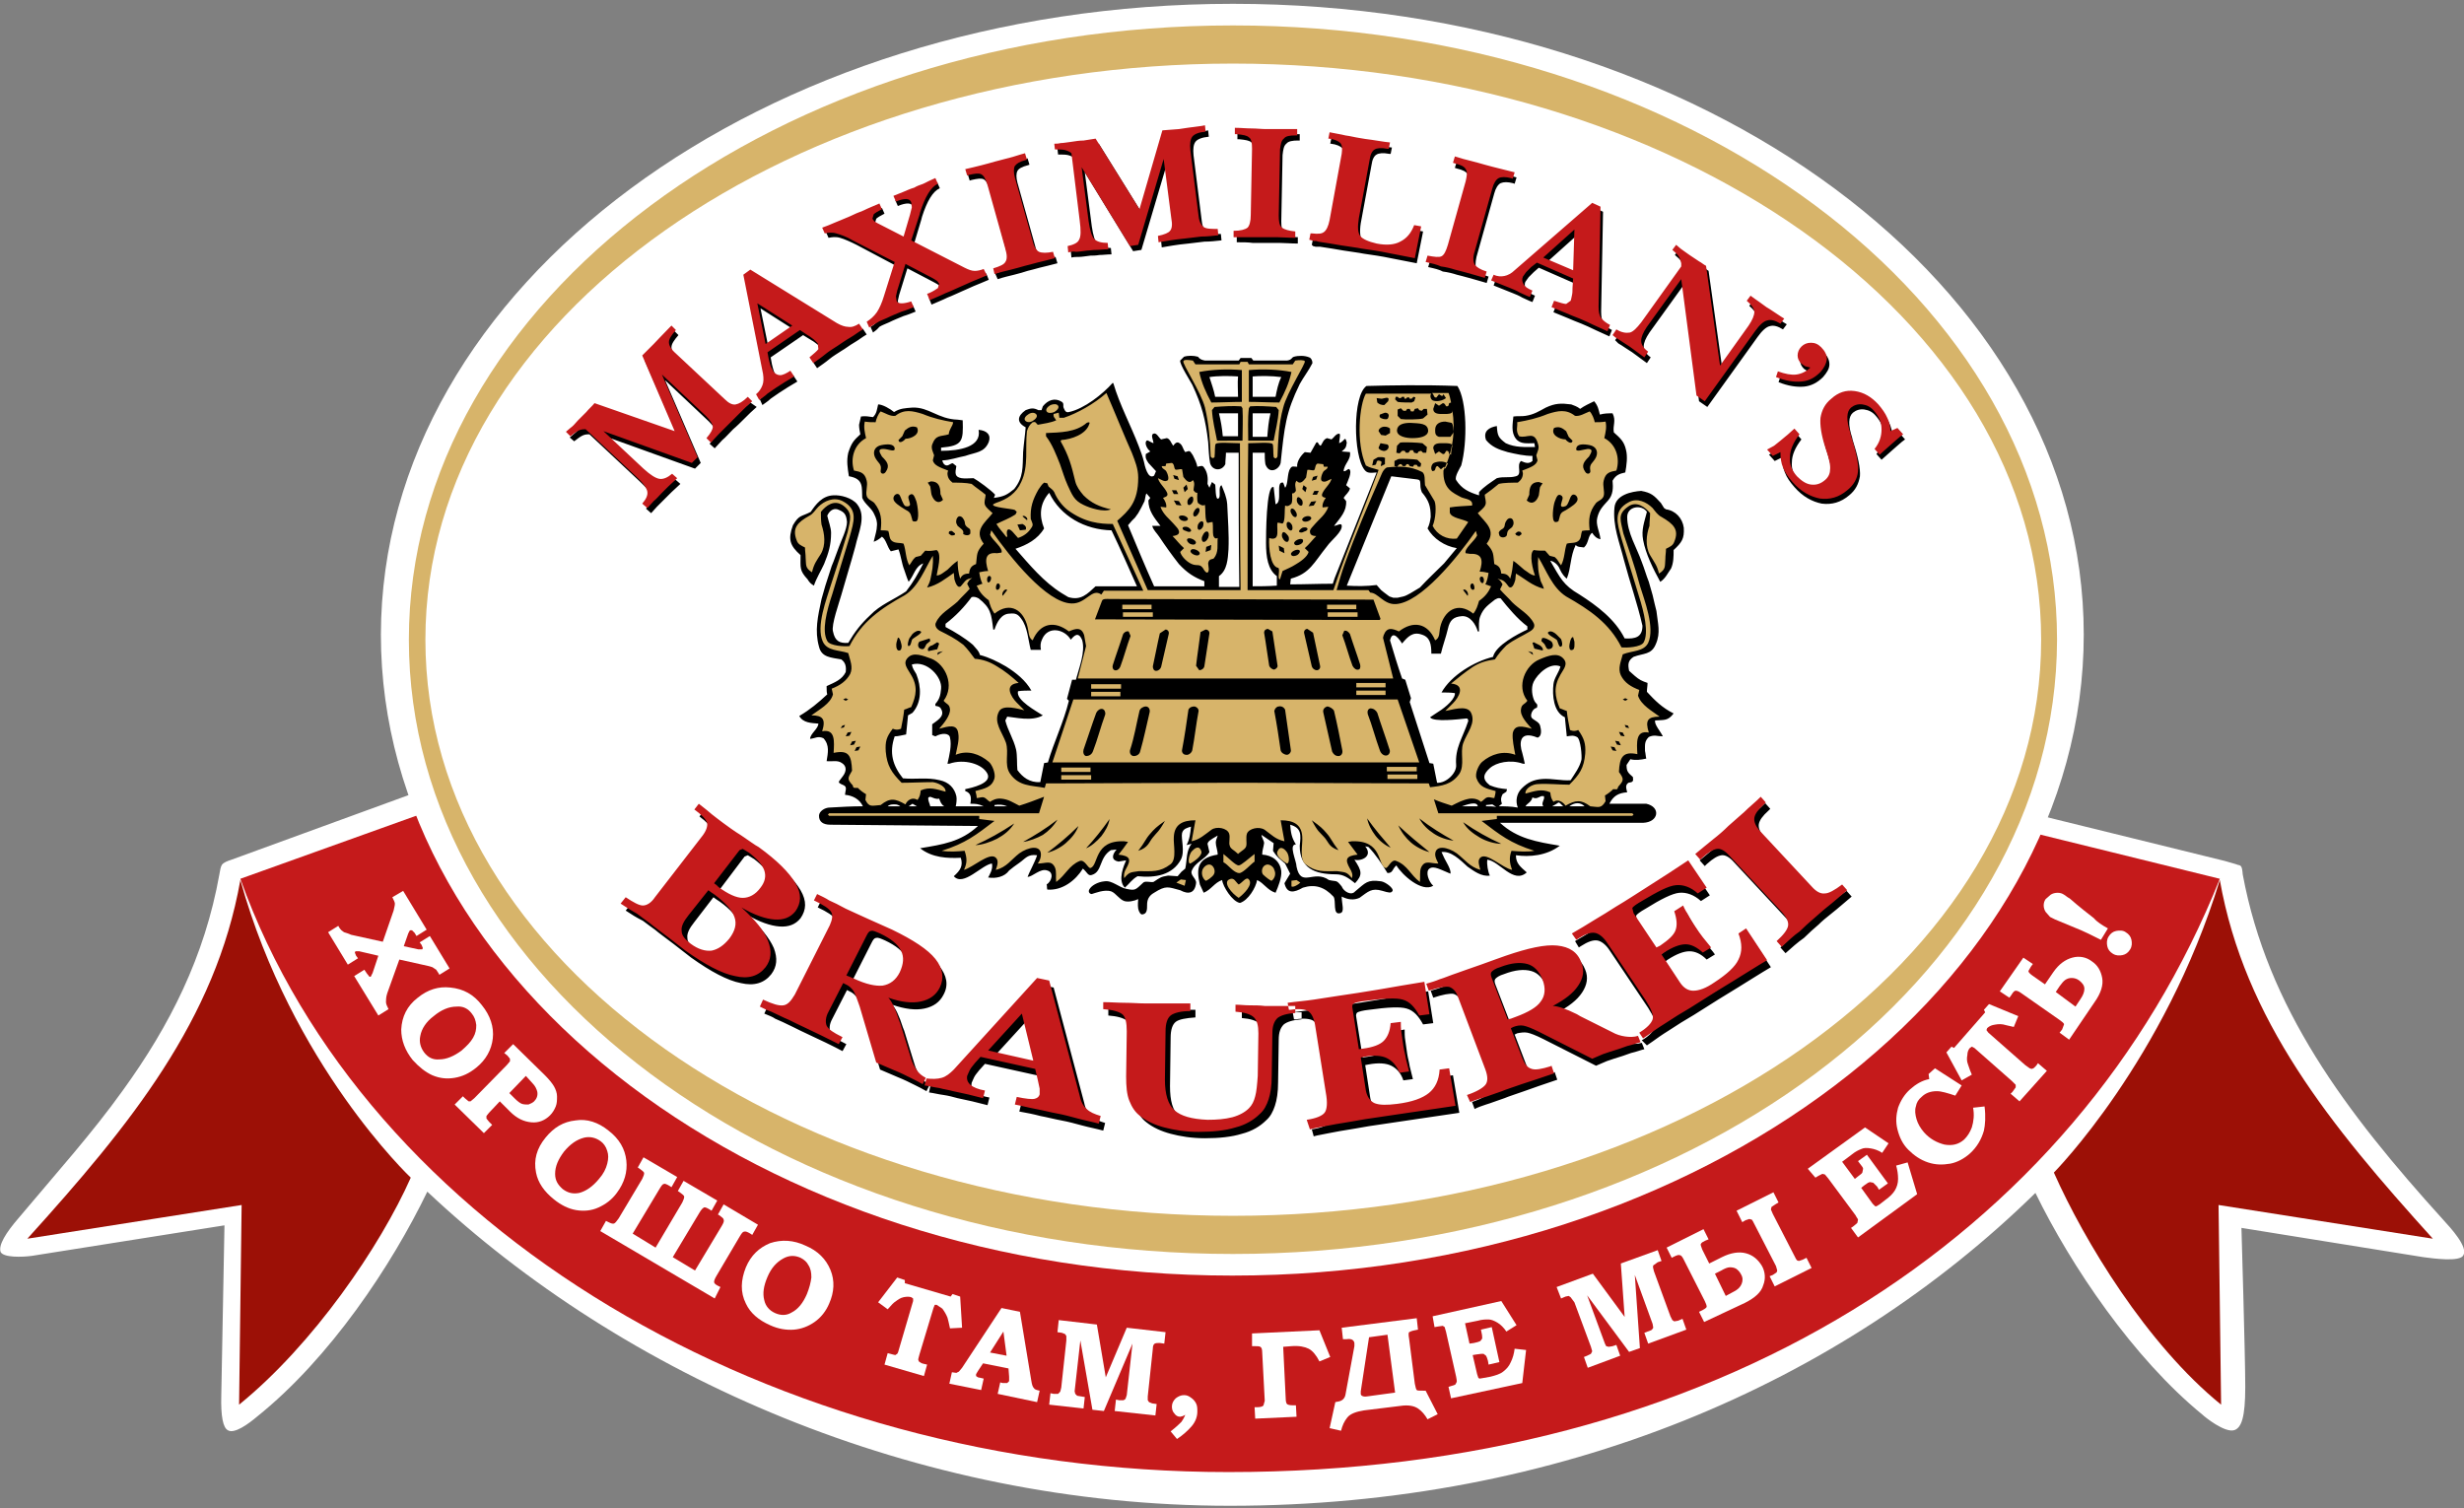
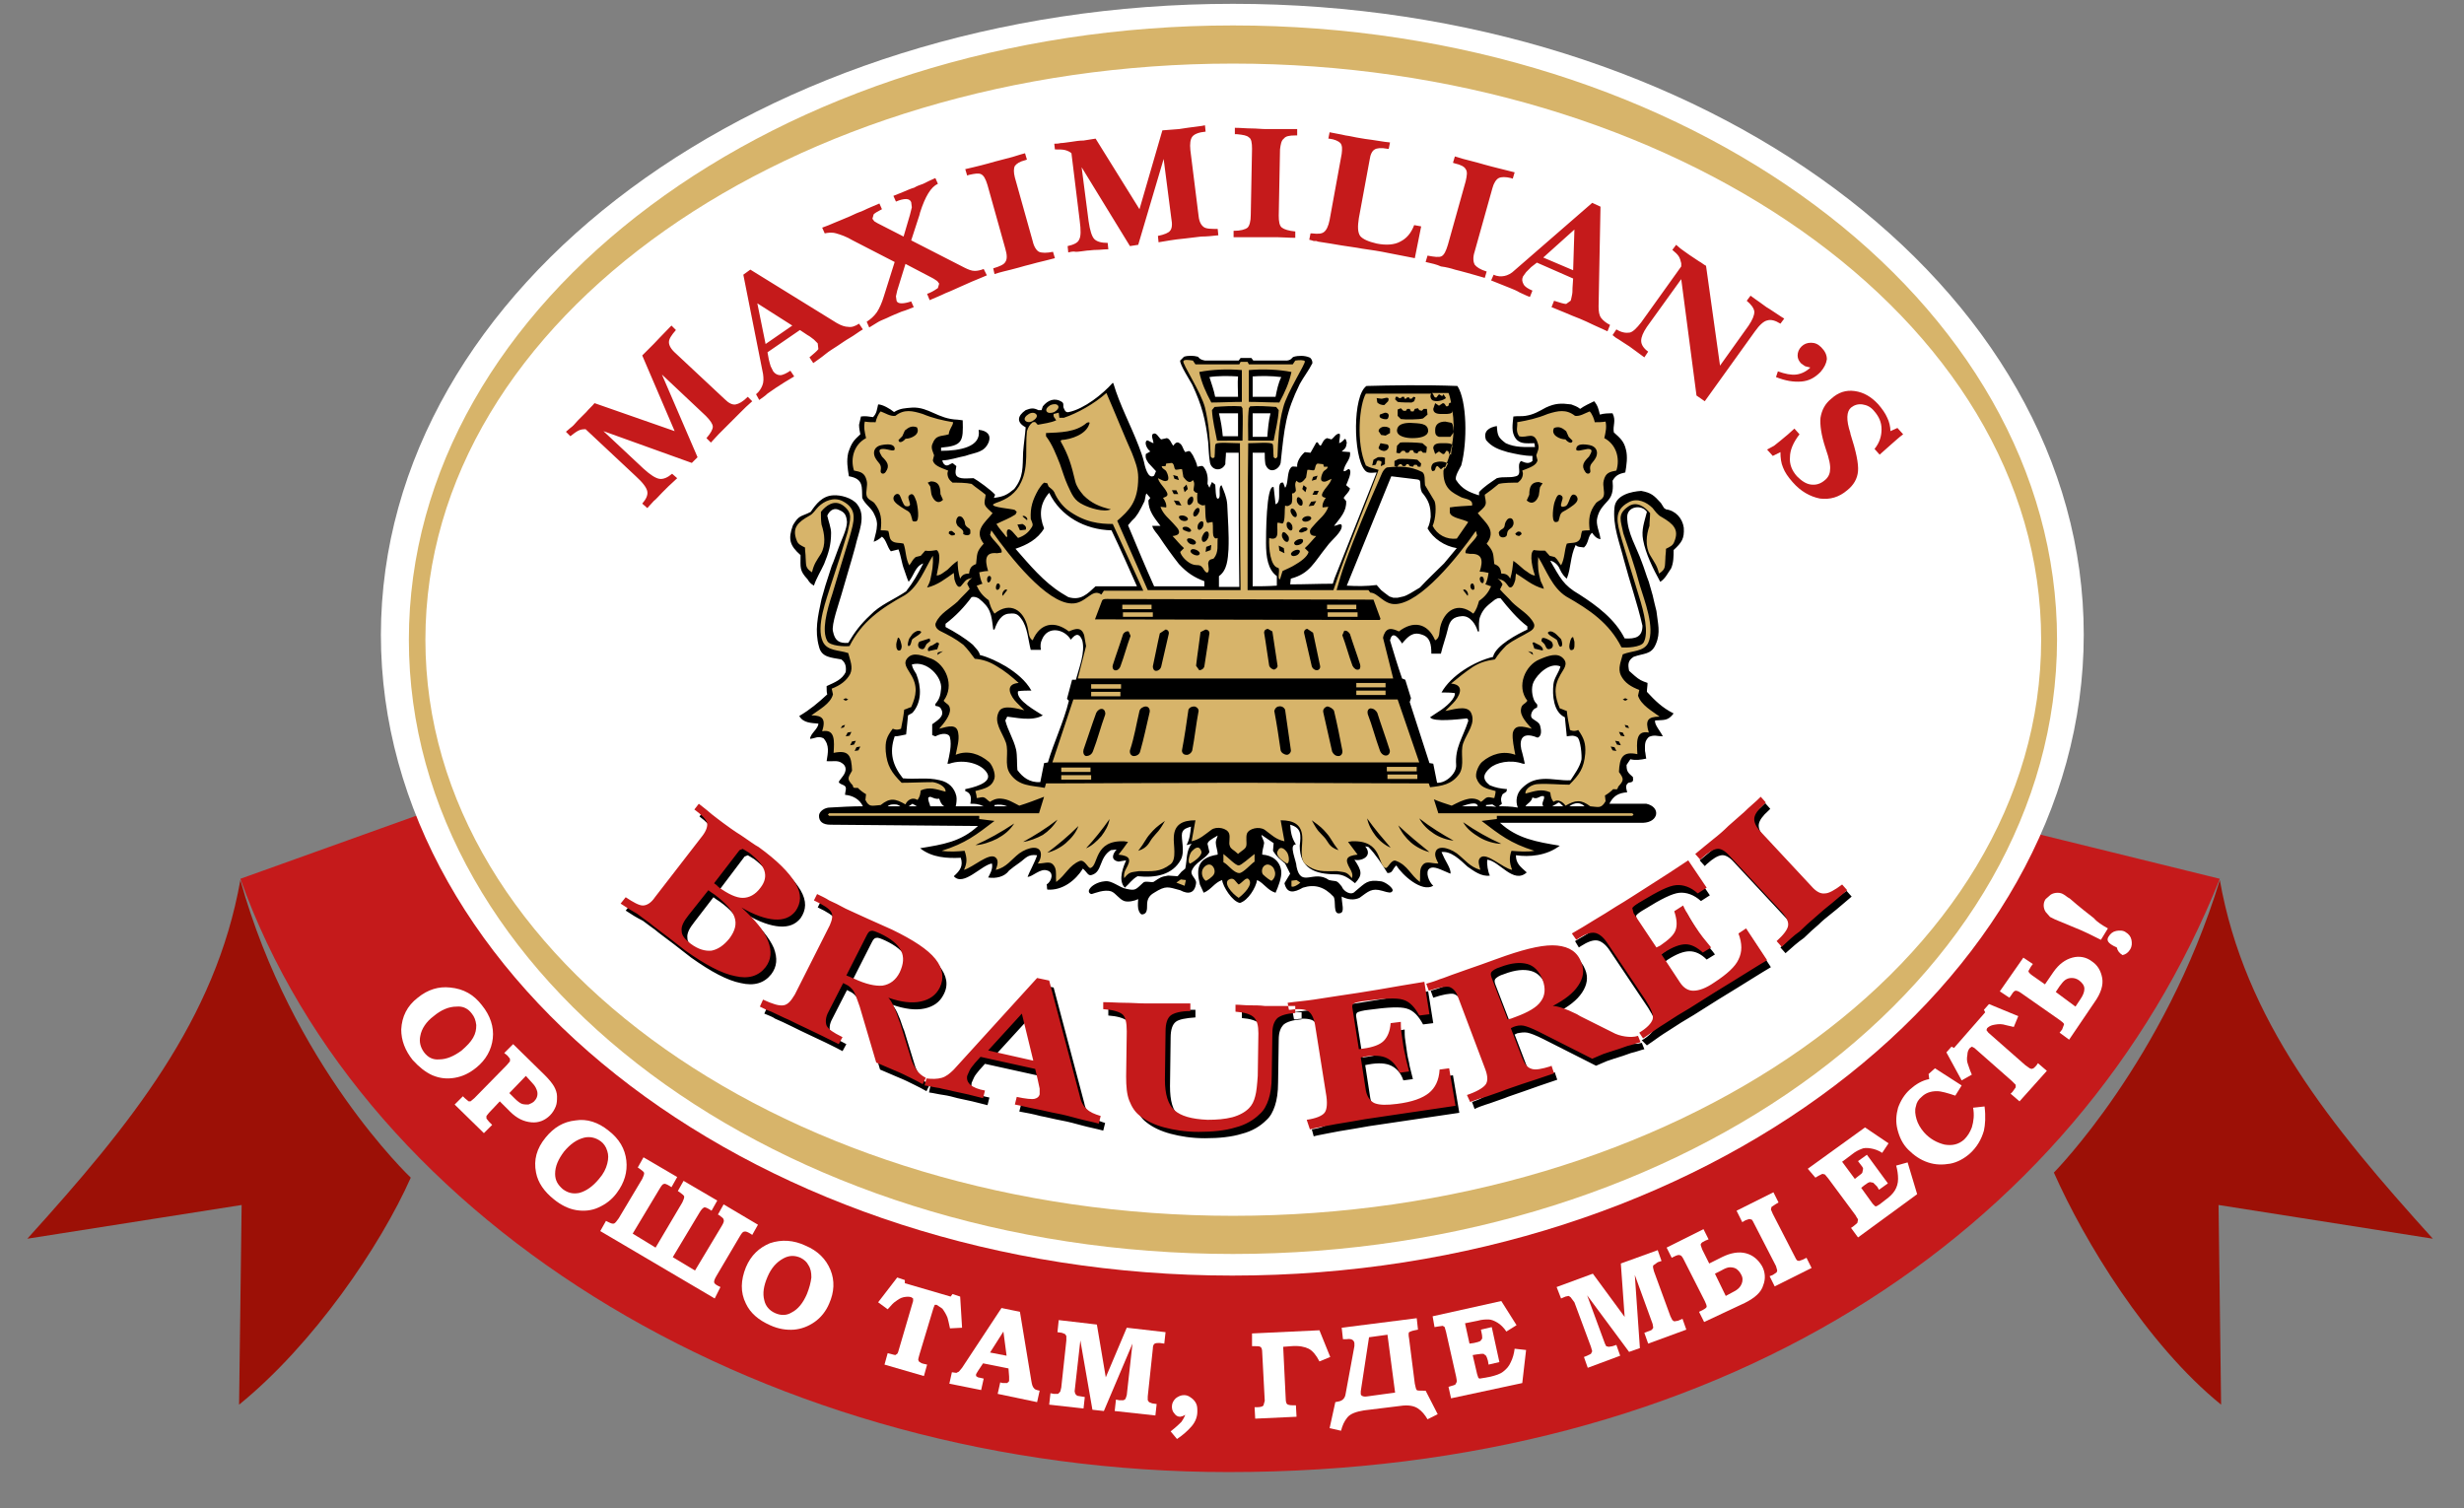
<svg xmlns="http://www.w3.org/2000/svg" version="1.1" id="Слой_1" x="0px" y="0px" viewBox="0 0 387.5 237.2" style="enable-background:new 0 0 387.5 237.2;" xml:space="preserve">
  <rect x="0" y="0" width="387.5" height="237.2" fill="#808080" stroke="none" />
  <style type="text/css"> .st0{fill-rule:evenodd;clip-rule:evenodd;fill:#FFFFFF;} .st1{fill-rule:evenodd;clip-rule:evenodd;fill:#C51A1B;} .st2{fill-rule:evenodd;clip-rule:evenodd;fill:#9C1006;} .st3{fill-rule:evenodd;clip-rule:evenodd;fill:#D7B46A;} .st4{fill-rule:evenodd;clip-rule:evenodd;} </style>
  <g>
-     <path class="st0" d="M384.3,191.9c-15.5-17.1-27.7-33.4-31.6-54.4c-0.1-1.4-0.3-1.4-0.8-1.5c-0.2-0.1-1-0.3-2-0.6l-32.1-7.9 c-1.7-0.4-3.3,0.1-4,1.7c-16,39.2-65.5,66.5-120.5,66.5c-57,0-107-28.6-121.6-69.5c-0.7-1.9-2.7-2.8-4.6-2.2l-30.7,11.2 c-0.6,0.2-1.2,0.4-1.5,0.8c-0.2,0.3-0.3,0.9-0.4,1.5c-2.3,12.9-7.8,23.8-15.2,34c-4.8,6.7-10.2,12.7-16.5,20.2 c-1.8,2.1-3.1,4.1-2.7,5.2c0.5,0.9,3.4,0.8,4.9,0.6l30.3-4.8l-0.5,26.7c-0.1,3.4,0.3,5.1,1,5.5c1,0.7,3.3-1,4.6-2.1 c11.5-9.2,21.2-23.8,26.8-35.4c30.8,29,76.6,49.4,126.2,49.4c52,0,96.2-19.3,126.7-49.2c5.6,11.5,15.4,26,26.3,34.9 c0.3,0.3,3.5,2.9,5,2.4c1.1-0.4,1.7-2,1.7-6.8c0-4.8-0.6-25-0.6-25l28.6,4.6c1.5,0.2,5.8,0.8,6.3-0.3 C388.2,196.1,385.3,193,384.3,191.9L384.3,191.9z" />
    <path class="st1" d="M193.2,231.5c-71.9,0-135.8-38.4-155.4-93.3l30.4-10.9c15.1,42.3,66.5,71.8,125,71.8 c56.4,0,107.3-28.3,123.8-68.8l32.1,7.9C326.5,194.7,269.6,231.5,193.2,231.5L193.2,231.5z" />
    <path class="st2" d="M37.8,138.4c-3.9,22-17.3,38.5-33.5,56.4l33.7-5.3l-0.4,31.4c11.7-9.5,22.2-24.9,27-35.7 C64.5,185.1,45.9,167.5,37.8,138.4L37.8,138.4z" />
    <path class="st2" d="M349.1,138.4c3.9,22,17.3,38.5,33.5,56.4l-33.7-5.3l0.4,31.4c-11.7-9.5-21.5-25.7-26.3-36.5 C323.1,184.3,340.4,166.8,349.1,138.4L349.1,138.4z" />
-     <path class="st0" d="M63.4,140.1l3.7,6.1l-1.6,1l-0.3-0.5l-0.4-0.4l-0.3,0l-0.1,0.1l-0.2,0.4l-0.7,2l2.3,0.5l0.6,0l0.1-0.2 l-0.2-0.5l-0.3-0.4l1.6-1l3.1,5.1l-1.6,1c-0.2-0.4-0.4-0.6-0.5-0.8l-0.6-0.4l-0.7-0.2l-4.5-1l-1.9,5.3c-0.2,0.6-0.2,1.1-0.2,1.4 c0,0.3,0.2,0.7,0.4,1.1l-1.6,1l-3.8-6.2l1.6-1l0.4,0.6l0.4,0.5l0.2,0l0.3-0.6l0.9-2.7l-3-0.7l-0.6,0l-0.1,0.2l0.2,0.5l0.3,0.4 l-1.6,1l-3.1-5.1l1.6-1c0.2,0.4,0.4,0.6,0.5,0.7l0.4,0.3c0.3,0.1,0.7,0.2,1.1,0.4l5,1.1l1.7-4.9c0.1-0.5,0.2-0.8,0.2-1.1 c0-0.2-0.2-0.6-0.4-1L63.4,140.1L63.4,140.1z" />
    <path class="st0" d="M74.2,159.4c-0.6-0.8-1.4-1.2-2.4-1.1c-1.2,0-2.4,0.5-3.6,1.5c-1.2,0.9-1.9,2-2.1,3.1c-0.2,0.9,0,1.8,0.6,2.6 c0.6,0.8,1.4,1.2,2.4,1.1c1.1,0,2.3-0.5,3.5-1.4c0.8-0.7,1.4-1.3,1.8-2c0.4-0.7,0.5-1.3,0.5-2C74.8,160.4,74.6,159.9,74.2,159.4 L74.2,159.4z M75.8,158.1c1.3,1.6,1.9,3.4,1.7,5.2c-0.2,1.8-1.1,3.4-2.6,4.6c-1.1,0.9-2.2,1.4-3.4,1.6c-1.2,0.2-2.3,0.1-3.5-0.4 c-1.1-0.5-2.1-1.3-3.1-2.4c-1.2-1.5-1.8-3.1-1.8-4.8c0.1-2,0.9-3.7,2.6-5c1.6-1.3,3.3-1.8,5.1-1.6 C72.9,155.5,74.5,156.4,75.8,158.1L75.8,158.1z" />
    <path class="st0" d="M82.7,169.2l-2.6,2.7l0.8,0.8c0.5,0.5,0.9,0.8,1.2,0.9c0.3,0.1,0.7,0.1,1,0.1c0.3-0.1,0.7-0.3,0.9-0.5 c0.4-0.4,0.6-0.9,0.5-1.5c-0.1-0.4-0.3-0.9-0.8-1.4L82.7,169.2L82.7,169.2z M80.7,164.2l5,4.9c0.6,0.6,1.1,1.2,1.4,1.7 c0.3,0.5,0.5,1.1,0.5,1.6c0,0.6,0,1.1-0.2,1.6c-0.2,0.5-0.5,1-0.9,1.4c-0.8,0.8-1.8,1.2-2.9,1.1c-1.2-0.1-2.3-0.6-3.4-1.7l-1.6-1.6 l-1.7,1.8l-0.4,0.5v0.4l0.4,0.5l0.5,0.5l-1.3,1.3l-4.6-4.5l1.3-1.3l0.3,0.3l0.6,0.5H74l0.6-0.5l5.1-5.2l0.5-0.6l0-0.4l-0.4-0.5 l-0.5-0.4L80.7,164.2L80.7,164.2z" />
    <path class="st0" d="M94.5,179.5c-0.8-0.6-1.7-0.8-2.6-0.6c-1.2,0.3-2.2,1-3.2,2.2c-0.9,1.2-1.4,2.3-1.4,3.5c0,1,0.4,1.7,1.2,2.4 c0.8,0.6,1.6,0.8,2.6,0.6c1.1-0.3,2.1-1,3.1-2.2c0.7-0.8,1.1-1.6,1.3-2.4c0.2-0.8,0.2-1.4,0-2C95.3,180.3,94.9,179.8,94.5,179.5 L94.5,179.5z M95.7,177.8c1.7,1.3,2.6,2.9,2.8,4.7c0.2,1.8-0.3,3.5-1.5,5.1c-0.8,1.1-1.8,1.8-2.9,2.3c-1.1,0.5-2.3,0.6-3.5,0.4 c-1.2-0.2-2.4-0.8-3.5-1.7c-1.5-1.2-2.5-2.6-2.8-4.2c-0.4-2,0.1-3.8,1.5-5.5c1.3-1.6,2.8-2.5,4.7-2.7 C92.3,175.9,94.1,176.5,95.7,177.8L95.7,177.8z" />
    <path class="st0" d="M112.4,204.2l-18-10.6l0.9-1.6l0.4,0.2c0.4,0.2,0.7,0.3,0.9,0.2c0.2-0.1,0.4-0.4,0.7-0.8l3.7-6.2 c0.2-0.4,0.3-0.7,0.3-0.9c0-0.2-0.3-0.4-0.7-0.7l-0.3-0.2l0.9-1.6l5.3,3.1l-0.9,1.6l-0.3-0.2c-0.5-0.3-0.8-0.4-0.9-0.3 c-0.2,0-0.4,0.3-0.7,0.8l-4.2,7l3.6,2.2l4.2-7.1c0.2-0.4,0.3-0.7,0.3-0.9c0-0.2-0.3-0.4-0.7-0.7l-0.3-0.2l0.9-1.6l5.3,3.1l-0.9,1.6 l-0.3-0.2c-0.5-0.3-0.8-0.4-0.9-0.3c-0.2,0.1-0.4,0.3-0.7,0.8l-4.2,7l3.5,2.1l4.2-7c0.3-0.5,0.4-0.8,0.3-1c0-0.2-0.3-0.4-0.7-0.7 l-0.2-0.1l0.9-1.6l5.4,3.2l-0.9,1.6l-0.3-0.2c-0.5-0.3-0.8-0.4-1-0.3c-0.2,0-0.4,0.3-0.7,0.8l-3.6,6.1c-0.3,0.5-0.4,0.8-0.4,1 c0,0.2,0.2,0.4,0.6,0.6l0.4,0.2L112.4,204.2L112.4,204.2z" />
    <path class="st0" d="M125.9,197.8c-0.9-0.4-1.8-0.4-2.7,0.1c-1.1,0.6-1.9,1.5-2.5,2.9c-0.6,1.4-0.8,2.6-0.5,3.7 c0.2,0.9,0.8,1.6,1.7,2c0.9,0.4,1.8,0.4,2.6-0.1c1-0.5,1.8-1.5,2.4-2.9c0.4-1,0.6-1.8,0.7-2.6c0-0.8-0.1-1.4-0.5-2 C126.9,198.5,126.5,198.1,125.9,197.8L125.9,197.8z M126.7,195.9c1.9,0.8,3.2,2.1,3.9,3.8c0.7,1.7,0.6,3.5-0.2,5.3 c-0.5,1.2-1.3,2.2-2.3,2.9c-1,0.7-2.1,1.1-3.2,1.2c-1.2,0.1-2.5-0.1-3.8-0.7c-1.8-0.8-3.1-1.9-3.8-3.4c-0.9-1.8-0.8-3.7,0-5.7 c0.8-1.9,2.1-3.1,3.8-3.8C122.9,194.9,124.8,195,126.7,195.9L126.7,195.9z" />
    <path class="st0" d="M141.1,200.9l1.2,0.4l0,0.5l7.2,2.1l0.3-0.4l1.2,0.4l0.3,4.9l-1.9,0.1c-0.2-0.9-0.3-1.4-0.4-1.7 c-0.2-0.5-0.5-1-0.8-1.4l-0.9-0.6l-0.3,0l-0.2,0.5l-2.2,7.3c-0.1,0.4-0.2,0.7-0.2,0.8l0.1,0.3l0.3,0.2c0.1,0.1,0.5,0.2,1,0.3 l-0.5,1.8l-6.2-1.8l0.5-1.8l0.4,0.1c0.4,0.1,0.7,0.2,0.8,0.2l0.3-0.2c0.1-0.1,0.2-0.4,0.3-0.8l2.2-7.5l0-0.4l-0.3-0.2 c-0.3-0.1-0.7-0.1-1.2,0c-0.5,0.1-0.9,0.4-1.3,0.7c-0.2,0.1-0.6,0.5-1.2,1.2l-1.5-1.1L141.1,200.9L141.1,200.9z" />
    <path class="st0" d="M155.7,212.7l2.6,0.5l-0.5-3.8L155.7,212.7L155.7,212.7z M157.5,205.7l2.9,0.6l1.8,10.9 c0.1,0.6,0.2,0.9,0.4,1.1c0.1,0.2,0.4,0.3,0.9,0.4l-0.4,1.8l-6.2-1.3l0.4-1.8l0.4,0.1l0.7,0l0.3-0.3c0-0.1,0-0.4,0-0.7l-0.1-1.3 l-4-0.8l-0.8,1.2l-0.3,0.5l0,0.3l0.3,0.2c0.1,0,0.4,0.1,0.9,0.2l-0.4,1.8l-5-1l0.4-1.8l0.7,0.1l0.4-0.2l0.5-0.6L157.5,205.7 L157.5,205.7z" />
    <path class="st0" d="M166.5,207.6l6,0.7l1.4,8.3l3.3-7.8l6.1,0.7l-0.2,1.8l-0.7-0.1c-0.4,0-0.6,0-0.8,0.1c-0.2,0.1-0.3,0.4-0.3,0.8 l-0.8,7.5l0,0.6l0.2,0.3l0.5,0.2l0.7,0.1l-0.2,1.8l-6.4-0.7l0.2-1.8l0.5,0.1c0.4,0,0.6,0,0.7,0l0.3-0.2l0.2-0.6l0.9-8.1l-4.5,10.6 l-1.8-0.2l-1.9-10.9l-0.9,8l0.1,0.4l0.3,0.3l0.6,0.1l0.6,0.1l-0.2,1.8l-5.4-0.6l0.2-1.8l0.5,0.1l0.7,0l0.3-0.3 c0.1-0.1,0.1-0.4,0.2-0.7l0.8-7.4l0-0.7l-0.2-0.3l-0.5-0.2l-0.7-0.1L166.5,207.6L166.5,207.6z" />
    <path class="st0" d="M185.1,226.3l-1-1.2c0.9-0.7,1.4-1.2,1.7-1.5c0.2-0.3,0.4-0.6,0.6-1.1l-0.4,0.2l-0.4,0.1 c-0.4,0-0.7-0.2-0.9-0.5c-0.3-0.3-0.4-0.7-0.4-1.1c0-0.5,0.2-0.9,0.6-1.3c0.4-0.3,0.8-0.5,1.3-0.5c0.4,0,0.7,0.1,1.1,0.4 c0.3,0.2,0.6,0.5,0.8,0.9c0.2,0.4,0.2,0.8,0.2,1.3c0,0.8-0.3,1.6-0.9,2.3C186.8,225,186,225.7,185.1,226.3L185.1,226.3z" />
    <path class="st0" d="M196.9,209.7l10.6-0.5l1.7,4.2l-1.7,0.7c-0.5-1-1.1-1.7-1.7-2c-0.6-0.3-1.5-0.5-2.7-0.4l-1.3,0.1l0.4,8.2 c0,0.4,0.1,0.7,0.2,0.8c0.1,0.1,0.4,0.2,0.9,0.2l0.5,0l0.1,1.8l-6.5,0.3l-0.1-1.8l0.4,0c0.5,0,0.9-0.1,1-0.3l0.2-0.7l-0.4-7.6 c0-0.5-0.1-0.8-0.3-0.9c-0.2-0.1-0.5-0.1-0.9-0.1l-0.4,0L196.9,209.7L196.9,209.7z" />
    <path class="st0" d="M219.4,219l-1.2-9.1l-2.9,0.4l-1.3,8.5l0,0.4c0,0.3,0.4,0.5,1,0.4L219.4,219L219.4,219z M211.2,210.6l-0.2-1.8 l11.8-1.5l0.2,1.8l-0.5,0.1c-0.5,0.1-0.7,0.2-0.9,0.3c-0.1,0.1-0.1,0.5,0,1l0.9,7.1c0.1,0.5,0.2,0.9,0.3,1c0.1,0.1,0.5,0.1,1,0.1 l0.4,0l1.9,3.7l-1.6,0.8c-0.4-0.7-0.9-1.3-1.5-1.7c-0.6-0.4-1.5-0.6-2.8-0.4l-5.7,0.7c-1.2,0.2-2.1,0.5-2.6,1.1 c-0.5,0.6-0.8,1.3-1,2.1l-1.8-0.4l0.9-4.1l0.5-0.1c0.6-0.1,1-0.5,1.1-1.1l1.4-7.6l0-0.5c-0.1-0.5-0.5-0.7-1.2-0.6L211.2,210.6 L211.2,210.6z" />
    <path class="st0" d="M225.3,207l10.8-2.4l2.4,3.8l-1.6,1c-0.4-0.6-0.9-1.1-1.4-1.4c-0.5-0.3-1-0.5-1.4-0.5c-0.5,0-1,0-1.7,0.2 l-2,0.4l0.7,3.2l0.7-0.1c0.5-0.1,0.8-0.2,1-0.3l0.3-0.4c0-0.2,0-0.5-0.1-0.9l-0.1-0.5l1.7-0.4l1.2,5.5l-1.7,0.4l-0.1-0.6 c-0.1-0.4-0.2-0.6-0.3-0.8l-0.4-0.3c-0.2,0-0.5,0-1.1,0.1l-0.6,0.1l0.7,3l0.2,0.6l0.2,0.1l0.6-0.1l1.1-0.2c0.8-0.2,1.5-0.4,2-0.8 c0.5-0.4,0.9-0.8,1.2-1.5c0.3-0.6,0.5-1.3,0.6-2.1l1.8,0.2l-0.6,5.2l-11.2,2.4l-0.4-1.8l0.3-0.1c0.4-0.1,0.7-0.2,0.8-0.3l0.2-0.4 c0-0.1,0-0.4-0.1-0.8l-1.6-7.1c-0.1-0.4-0.2-0.6-0.2-0.7l-0.3-0.2l-0.7,0.1l-0.6,0.1L225.3,207L225.3,207z" />
    <path class="st0" d="M244.8,202.4l5.7-2.1l5,6.8l-0.6-8.4l5.8-2.1l0.6,1.7l-0.6,0.2L260,199c-0.1,0.2,0,0.5,0.1,0.9l2.6,7.1 l0.3,0.6l0.3,0.2l0.6-0.1l0.7-0.3l0.6,1.7l-6,2.2l-0.6-1.7l0.5-0.2c0.3-0.1,0.6-0.2,0.7-0.3l0.2-0.3l-0.1-0.6l-2.8-7.7l0.8,11.5 l-1.7,0.6l-6.6-8.9l2.8,7.6l0.2,0.4l0.4,0.1l0.6-0.1l0.6-0.2l0.6,1.7l-5.1,1.9l-0.6-1.7l0.5-0.2l0.6-0.3l0.2-0.4l-0.2-0.7l-2.6-7 L247,204l-0.3-0.2l-0.5,0.1l-0.7,0.3L244.8,202.4L244.8,202.4z" />
    <path class="st0" d="M273.1,190.4l5.8-2.9l0.8,1.6l-0.5,0.3l-0.6,0.4l-0.1,0.4l0.3,0.7l3.4,6.6c0.2,0.4,0.3,0.6,0.4,0.7l0.3,0.1 l0.6-0.2l0.6-0.3l0.8,1.6l-5.8,2.9l-0.8-1.6l0.5-0.2l0.6-0.4l0.1-0.3l-0.2-0.7l-3.4-6.6c-0.2-0.4-0.3-0.6-0.4-0.7l-0.4-0.1 l-0.6,0.2l-0.5,0.3L273.1,190.4L273.1,190.4z M271.4,203.8l1.3-0.7c0.6-0.3,1-0.7,1.2-1.2c0.2-0.5,0.2-1-0.1-1.5 c-0.2-0.4-0.5-0.7-0.8-0.9c-0.4-0.2-0.7-0.2-1-0.2c-0.3,0-0.8,0.2-1.3,0.5l-1,0.5L271.4,203.8L271.4,203.8z M268,207.9l-0.8-1.6 l0.6-0.3c0.4-0.2,0.6-0.4,0.6-0.5c0-0.2-0.1-0.5-0.3-0.9l-3.3-6.5c-0.2-0.4-0.4-0.7-0.6-0.7c-0.2-0.1-0.5,0-0.9,0.2l-0.4,0.2 l-0.8-1.6l5.8-2.9l0.8,1.6l-0.5,0.2c-0.4,0.2-0.6,0.3-0.7,0.5c-0.1,0.1,0,0.4,0.2,0.9l1.1,2.2l2-1c1.4-0.7,2.7-0.9,3.8-0.6 c1.1,0.3,1.9,1,2.5,2c0.5,0.9,0.6,2,0.2,3c-0.3,1.1-1.3,2-2.9,2.8L268,207.9L268,207.9z" />
    <path class="st0" d="M284.3,183.8l9-6.5l3.7,2.5l-1,1.5c-0.6-0.4-1.2-0.6-1.8-0.7c-0.6-0.1-1.1-0.1-1.5,0.1 c-0.5,0.2-0.9,0.4-1.4,0.8l-1.6,1.2l2,2.7l0.5-0.4c0.4-0.3,0.7-0.5,0.7-0.7l0.1-0.5c0-0.2-0.2-0.4-0.5-0.8l-0.3-0.4l1.4-1l3.3,4.5 l-1.4,1l-0.3-0.5l-0.6-0.6l-0.5-0.1c-0.2,0-0.5,0.2-0.9,0.5l-0.5,0.4l1.8,2.5l0.4,0.4l0.2,0l0.5-0.3l0.9-0.7c0.7-0.5,1.2-1,1.5-1.5 c0.3-0.5,0.5-1.1,0.5-1.8c0-0.7-0.1-1.4-0.3-2.1l1.8-0.5l1.5,5l-9.3,6.8l-1.1-1.5l0.3-0.2c0.4-0.3,0.6-0.5,0.7-0.6l0.1-0.5 c0-0.1-0.2-0.3-0.4-0.7l-4.3-5.8l-0.5-0.6l-0.4-0.1l-0.6,0.3l-0.5,0.3L284.3,183.8L284.3,183.8z" />
    <path class="st0" d="M303.3,168.9l1-0.9l4.2,2.7l-1,1.6c-1.2-0.4-2.2-0.7-2.9-0.7c-1,0-1.8,0.3-2.4,0.9c-0.5,0.4-0.8,0.9-0.9,1.5 c-0.2,0.6-0.1,1.3,0.1,2c0.2,0.7,0.6,1.4,1.2,2.1c0.9,1,2,1.6,3.2,1.9c1.2,0.2,2.2,0,3.1-0.8c0.5-0.5,0.9-1.1,1.2-1.9 c0.3-1,0.4-2,0.2-3.1l1.8-0.2c0.2,1.6,0.1,2.9-0.1,3.8c-0.4,1.4-1.1,2.6-2.2,3.6c-0.9,0.8-2,1.4-3.1,1.6c-1.2,0.2-2.3,0.2-3.5-0.2 c-1.2-0.4-2.2-1.1-3.1-2c-0.9-0.9-1.4-2-1.7-3.2c-0.3-1.2-0.2-2.3,0.1-3.4c0.4-1.1,1-2.1,1.9-2.9c0.9-0.8,1.9-1.4,3-1.6 L303.3,168.9L303.3,168.9z" />
    <path class="st0" d="M306.1,165.5l0.8-0.9l0.4,0.2l4.9-5.6l-0.2-0.4l0.8-0.9l4.6,1.9l-0.7,1.7c-0.8-0.2-1.4-0.3-1.7-0.4 c-0.6-0.1-1.1,0-1.6,0.1c-0.4,0.1-0.7,0.3-0.9,0.5l-0.1,0.3l0.3,0.4l5.8,5.1l0.7,0.5l0.3,0.1l0.3-0.1c0.1-0.1,0.4-0.3,0.7-0.8 l1.4,1.2l-4.3,4.8l-1.4-1.2l0.3-0.3l0.5-0.7l0-0.4l-0.6-0.6l-5.9-5.2l-0.4-0.2l-0.3,0.2c-0.2,0.2-0.4,0.6-0.4,1.1 c-0.1,0.5-0.1,1,0.1,1.5c0.1,0.2,0.2,0.7,0.6,1.6l-1.6,0.9L306.1,165.5L306.1,165.5z" />
    <path class="st0" d="M326.4,158.3l0.8-1.2c0.4-0.6,0.6-1.1,0.6-1.6c0-0.5-0.3-0.9-0.8-1.3c-0.4-0.3-0.8-0.4-1.2-0.4 c-0.4,0-0.7,0.1-1,0.3c-0.3,0.2-0.6,0.6-0.9,1l-0.6,0.9L326.4,158.3L326.4,158.3z M325.4,163.5l-1.5-1.1l0.4-0.5l0.3-0.8 c0-0.2-0.3-0.4-0.7-0.7l-6-4.2c-0.4-0.3-0.7-0.4-0.9-0.4c-0.2,0-0.4,0.2-0.7,0.7l-0.3,0.4l-1.5-1l3.7-5.3l1.5,1l-0.3,0.4l-0.4,0.7 c0,0.2,0.2,0.4,0.6,0.7l2,1.4l1.3-1.9c0.9-1.3,1.9-2,3-2.3c1.1-0.3,2.2-0.1,3.1,0.6c0.9,0.6,1.4,1.5,1.6,2.6 c0.2,1.1-0.2,2.4-1.2,3.8L325.4,163.5L325.4,163.5z" />
-     <path class="st0" d="M331.6,147.3c0.3-0.5,0.7-0.8,1.2-0.9c0.5-0.1,1.1-0.1,1.5,0.2c0.5,0.3,0.8,0.7,0.9,1.2c0.1,0.5,0.1,1-0.2,1.5 c-0.3,0.5-0.7,0.8-1.2,0.9c-0.5,0.1-1,0.1-1.5-0.2c-0.5-0.3-0.8-0.7-0.9-1.2C331.3,148.3,331.3,147.8,331.6,147.3L331.6,147.3z M331.5,146l-1.1,1.8c-1.6-0.8-2.6-1.3-3.1-1.5l-4.1-1.7l-0.8-0.4l-0.7-0.8c-0.2-0.3-0.3-0.7-0.3-1c0-0.4,0.1-0.7,0.3-1l0.8-0.7 c0.3-0.2,0.7-0.3,1.1-0.3c0.4,0,0.7,0.1,1,0.3c0.2,0.1,0.5,0.4,0.9,0.6c1.6,1.4,2.9,2.4,3.8,3.1C329.8,145,330.6,145.5,331.5,146 L331.5,146z" />
+     <path class="st0" d="M331.6,147.3c0.3-0.5,0.7-0.8,1.2-0.9c0.5-0.1,1.1-0.1,1.5,0.2c0.5,0.3,0.8,0.7,0.9,1.2c0.1,0.5,0.1,1-0.2,1.5 c-0.3,0.5-0.7,0.8-1.2,0.9c-0.5-0.3-0.8-0.7-0.9-1.2C331.3,148.3,331.3,147.8,331.6,147.3L331.6,147.3z M331.5,146l-1.1,1.8c-1.6-0.8-2.6-1.3-3.1-1.5l-4.1-1.7l-0.8-0.4l-0.7-0.8c-0.2-0.3-0.3-0.7-0.3-1c0-0.4,0.1-0.7,0.3-1l0.8-0.7 c0.3-0.2,0.7-0.3,1.1-0.3c0.4,0,0.7,0.1,1,0.3c0.2,0.1,0.5,0.4,0.9,0.6c1.6,1.4,2.9,2.4,3.8,3.1C329.8,145,330.6,145.5,331.5,146 L331.5,146z" />
    <path class="st0" d="M327.7,99.8c0,54.8-59.9,100.8-133.9,100.8c-73.9,0-133.9-46-133.9-100.8C60,45,119.9,0.6,193.9,0.6 C267.8,0.6,327.7,45,327.7,99.8L327.7,99.8z" />
    <path class="st3" d="M193.9,10c-68.9,0-127,39.8-127,90.6c0,50.8,58.1,90.6,127,90.6c69,0,127.1-39.8,127.1-90.6 C321,49.8,262.8,10,193.9,10L193.9,10z M193.9,197.2c-71.4,0-129.6-43.3-129.6-96.6C64.3,47.4,122.4,4,193.9,4 c71.4,0,129.6,43.3,129.6,96.6C323.4,153.9,265.3,197.2,193.9,197.2L193.9,197.2z" />
    <path class="st4" d="M211.8,92.1c2.3-5.7,4.7-11.5,7-17.2c1.4,0.2,2.7,0.3,4.1,0.5c0.8,0.1,0.2,0.8,0.7,2c1.1,1.3,1.4,2.2,1.4,3.9 c-0.1,0.7-0.2,1.2-0.5,1.8c0.9,1.6,2.7,2.8,4.6,3.1c-0.7,0.8-1.3,1.6-2,2.4c-1.3,1.3-2.6,2.5-3.8,3.8c-0.5,0.3-1,0.6-1.5,0.9 c-0.4,0.2-0.7,0.4-1.1,0.5l-0.9,0.2l-0.7,0l-0.6-0.2l-0.8-0.6l-0.5-0.4l-0.7-0.8C214.9,92.2,213.4,92.2,211.8,92.1L211.8,92.1z M197,92.2c0-7,0-14.1,0-21l1.9,0c0,0.6,0,1.1,0.1,1.8c0.6,1.7,2.2,0.8,2.4-0.2c0.6-5.7,0.8-7.9,3-12.4c0.6-1.1,1.4-2.1,2-3.3 c0-0.4-0.2-0.8-0.5-0.9c-0.7-0.3-1.7-0.3-2.4-0.1c-0.4,0.1-0.3,0.5-1.1,0.6c-1.8,0-3.6,0-5.3,0l-0.3-0.4c-0.5,0-1.2,0-1.7,0 l-0.3,0.4c-1.8,0-3.6,0-5.3,0c-0.5-0.1-0.8-0.2-1.1-0.6c-0.7-0.2-1.6-0.2-2.2,0l-0.6,0.6c-0.1,0.6,1.7,3.4,1.9,3.8 c1.5,3.2,2.1,5.5,2.5,9c0.1,1.2,0.1,2.3,0.3,3.3c0.3,1.2,1.8,1.4,2.4,0.2c0-0.6,0.1-1.2,0.1-1.8c0.7,0,1.3,0,2,0 c0,7,0,14.1,0.1,21.1c-1.1,0-2.2,0-3.2,0c0-0.5,0-1.2,0-1.7c1.3-0.9,1.4-2.7,1.5-4.2c0.1-2.4-0.1-4.7-0.2-7.1c-0.1-1.2-0.5-2-0.9-3 c-0.6,0.3,0,1.9-0.5,2.1c-0.5,0.3-0.4-2-0.5-2.2l-0.5-0.4l-0.4,0.9l-0.3-0.6c0.1-0.9,0-1.8-0.5-2.5c-0.3-0.5-0.5-0.3-1.1-0.2 c-0.1-0.6-0.4-1.2-0.7-1.8c-0.5-0.7-0.4-0.8-1.2-0.5c-0.4-0.5-0.4-1.1-0.9-1.4c-0.4-0.3-0.7,0-1,0.4c-0.3-0.4-0.5-1.1-1-1.2 l-0.9,0.2c-0.4-0.3-0.7-1.1-1.2-0.9c-0.5,0.2,0,1,0,1.5c-0.8-0.3-1-0.7-1.2-0.2c-0.1,0.3,0.1,1,0.7,1.5l-0.7,0.4 c-0.1,0.7,0.1,0.9,0.4,1.4l1.2,1.3l-0.3,0.7c-1,0.7-1.5-1.7-1.6-2.2c-0.2-0.8-0.5-1.6-0.8-2.4c-1.3-3.4-3-6.5-4-9.9l-0.1-0.1 c-1.6,1.8-4.5,4.1-6.9,4.6c-0.4,0.1-0.6-0.1-0.8-0.6c-0.2-0.4,0.1-0.7-0.3-1c-1.1-0.7-2.2-0.3-3,0.7l-0.2,0.6l-0.5,0 c-0.8-0.4-1.2-0.3-2,0c-1.3,0.9-1.5,1.9,0,2.7c-0.1,1.3-0.3,2.6-0.4,3.9c-0.1,2.4,0.1,3.9-1.4,5.8c-1.1,0.9-1.6,1.2-3.2,1.4 l0.2-0.5c-0.6-0.7-2.8-2.3-3.4-2.6c-0.7,0-1.3,0.1-1.9,0c-1.1-0.2-1-0.8-0.8-1.9l-0.5-0.4c-0.2-0.2-0.6,0.3-1,0.3 c-0.4,0-0.7-0.5-0.7-0.8c1.1,0,2.5-0.5,3.6-0.7c1.7-0.6,3-0.5,3.7-2.2c0.4-1.1-0.3-1.8-1.6-1.9c0.5,2.7-3,3.3-5.9,3.3l0-0.5 c3.4-0.3,3.5-1,3.4-4.3l-0.8-0.1c-3.1-0.1-4.5-2-7.1-1.9c-1.2,0.1-1.9,0.1-2.9,0.7c-0.6-0.5-1.8-1.2-2.5-1.2 c-0.2,0.8-0.2,1.4-0.8,2c-0.7-0.1-1.2-0.2-1.9-0.1c-0.1,0.5-0.2,0.9-0.3,1.3c0,0.5,0.1,1,0.2,1.5c-1.1,1-1.4,1.4-1.9,2.9 c-0.3,1.3-0.1,2.4,0.1,3.7c2.4,0.4,2,1.8,2.1,3.4c0.4,1,1.5,1.6,1.9,2.6c0.3,0.6,0.5,1.2,0.4,1.9c0,0.5-0.2,1.2-0.5,2.4 c0.4-0.1,1-0.5,1.3-0.8c0.7,0.5,0.8,1.6,1.4,2.3c0.4-0.1,0.8-0.2,1.2-0.3c0.4,1,0.5,2.2,0.9,3.2c0.2,0.5,0.4,1.3,0.7,1.9 c0.9-1.1,1-2.4,2.3-2.9c-0.8,1.6-1.6,3-2.7,4.4c-1.9,1.3-4.1,2.1-5.7,3.8c-1.4,1.3-2.4,2.6-3.4,4.3c-1.4,0.1-2.1-0.3-2.4-1.8 c-0.3-1,1-4.6,1.3-5.7c0.7-2.5,1.5-5,2.2-7.6c0.5-2.3,1.8-4.8,0.3-6.7c-0.8-1-2.6-1.5-3.8-1.4c-1.7,0.1-2.7,1.4-3.5,2.6 c-1.5,0.8-1.8,0.4-2.8,2.1c-0.8,2.2-0.5,3.2,1.2,4.7c0,2-0.2,2.4,1.1,3.8c0.3,0.5,0.5,0.7,1,1c0.4-1.2,1.1-2.3,1.6-3.4 c0.7-1.7,1.1-3,1.1-4.9c0-0.8-0.4-1.8-0.6-2.7c0.3-0.7,0.9-1.2,1.6-1c1.1,0.4,1.4,0.8,1.5,2c0,1.1-0.9,2.9-1.3,4 c-0.4,1-0.7,2-1.1,2.9c-0.3,1-0.7,2.1-1,3.1c-0.2,0.7-0.4,1.4-0.6,2.1c-0.6,2.8-1.1,5-0.4,7.5c0.4,1.7,1.9,1.7,3.5,2 c0.7,0.5,0.8,1.2,0.7,2c-0.6,1.2-1.7,1.6-3,2.2l0,0.2c0,0.4,0,0.8,0.1,1.1c-1.4,1.3-2.7,2.4-4.4,3.4c0.6,1.1,1.9,1.1,3,1.2 c0,0.8-1.3,1.6-1.3,2.4c0.9-0.1,1.2-0.5,2.1-0.1c1,1.1,0.7,2.3,0.5,3.6c0.9,0.1,1.7-0.2,2.4,0.3c0.8,0.5,0.7,1.3,0.2,2l-0.6,0.8 c-0.2,0.3,0,0.4,0.7,0.7c0.6,0.3,0.2,0.9,0.2,1.5c1.2,0.1,2.3,0.7,2.8,1.8c-1.7,0-3.5,0.1-5.2,0.2c-0.8,0-1.7,0.6-1.7,1.3 c0,0.9,0.6,1.4,1.8,1.4l23.2,0.2c-2.7,2.5-5.5,2.9-9.1,3.5c1.9,1.5,4.3,1.6,6.4,1.5c0.4,1.3-0.1,2-1.1,2.9c1.5,1.7,4.4-1.8,6-2 c0.2,0.9-0.4,1.8-0.6,2.2c1.2,0.2,2.6-0.1,3.3-1.1c0.5-0.4,1-0.8,1.6-1.2c1-0.7,1.3-1.4,2.8-1.2c-0.3,1-1.3,2.8-1.5,3.4 c0.8,0,2-1.4,3.1-1c1.1,0.3,0.7,1.7-0.1,2.2c0.1,0.4,0,0.4,0.1,0.8c2.4,0.2,4.5-1.5,5.6-3.3c0.7,0.6,0.8,1.2,1.4,1 c1.7-0.5,1.1-2.7,3-3.9l0.9-0.1c-0.8,0.9-0.8,1.7,0.3,1.9l1.2-0.2c-0.3,0.7-1.4,3.1-0.2,4.3c0.7-0.6,1.1-1.3,2-1.8 c2.8,0.3,5.5-0.2,6.8-2.6c0.7-1.3,0-3.3,0.2-4.2c0.2-0.7,0.8-0.8,1.4-1c-0.1,1-0.2,2-0.7,2.9l0.8-0.2c-0.9,1.1-0.7,2.6-1,3.9 l-0.6,0.5l-0.6,0.7c-0.4,0-1.1-0.1-1.5-0.1c-1.2,0.2-1.2,0.3-2.3,1c-0.4,0.1-1.3-0.2-1.6,0.1c-1.2,1.1-1.2,1.3-2.6,1 c-1.2-0.2-2.3-1.4-3.5-1.2c-1.1,0.1-2.1,0.7-2.4,1.3c-0.2,0.4,0.1,0.7,0.4,0.7c0.4-0.1,2-0.8,3.1-0.4c0.7,0.3,1.2,1.2,2,1.5 c0.6,0.2,1.6,0,2.2-0.3c0,0.2-0.1,0.9,0,1.5c0.1,0.5,0.4,1,0.7,0.9c0.7-0.1,0.7-0.8,0.7-1.5c0-0.7,0.2-1.4,1.1-1.9 c1.9-1.2,2.2-0.9,4.1-0.4c1.3,0.7,2.3,0.5,2.5-1.1c0.1-0.7-0.9-1.2-0.7-1.9c0.5-1.4,2.2-1.9,2.8-3l-0.3-1.3 c0.1-0.4,0.4-0.6,1.6-1.3c-0.1,0.4-0.3,0.7-0.3,1.1c0,0.6,0.3,1.2,0.3,1.9c-3.2,0.5-3.4,2.2-2.8,4.7l0.6,1.3c1.2-0.5,1.7-1.6,2.9-2 c0.1,1,1.6,3.4,2.8,3.6c1.3-0.4,2.5-2.4,2.7-3.6c1.1,0.5,1.6,1.6,2.9,2c0.4-0.9,1-2.4,0.9-3.4c-0.2-1.6-1.4-2.5-3-2.6 c0-0.7,0.2-1.1,0.3-1.8c0-0.4-0.4-0.9-0.4-1.3l1.9,1.3l-0.1,1.2c0.7,1.1,1.1,1.3,1.9,2l0.8,1.6l-0.9,1.5c0.4,1.7,1.5,1.5,2.9,0.7 c1.9-0.6,3.4-0.1,4.8,1.4c0.5,0.6-0.2,3,1.1,2.6c0.7-0.2,0.2-1.5,0.2-2.6c1,0.5,1.9,0.6,2.8,0.2c1.4-1,1.9-1.6,3.6-1.1 c1,0.3,1.4,0.4,1.6,0c0.2-0.4-1.1-1.4-1.8-1.5c-2.2-0.3-2.4,0.2-4.1,1.6c-0.6,0.7-1.8,0-2.1-0.8c-0.9-1.1-0.7-0.7-2-1 c-2.4-1.7-4.4,1.3-5.1-2.1c0-0.9-1.3-3.5-0.1-3.5c-0.7-1.1-0.8-1.9-0.9-3.1c1.8,0.5,1.7,1.6,1.5,3.3c0,3.5,2.3,4.5,5.7,4.5 c1.2,0,2,0.6,3,1.4c1.2-1.3,1.1-1.9-0.1-3.7c1,0.3,3-0.5,1.7-2.1l0.5,0.1c1.1,1.1,2.2,2.8,3,4.1c0.9,0,0.7-0.6,1.4-1.2 c0.9,1.5,4,4.3,5.8,3.2c-0.7-0.6-1.3-2.2-0.6-2.7c0.7-0.5,1.8,0.2,3.3,0.8c0.1-0.4-0.2-1-0.4-1.4c-0.4-0.7-0.7-1.3-1-2 c1.5-0.2,2.9,1.2,4.1,2.3c1,0.7,2.2,1.6,3.5,1.4c-0.3-0.6-0.5-1.8-0.4-2.5c1.9,0.2,4.1,3.9,6.2,2c-1-0.9-1.7-1.4-1.7-2.7 c2.1,0.3,4.8,0.1,6.9-1.5c-3.6-0.6-6.7-1.1-9.4-3.6l22.5,0c2.5-0.1,2.8-2.5,0.5-3c-2,0-3.9,0-5.8,0c0.6-1.2,1.4-1.7,2.8-1.8 c-0.1-0.5-0.4-1.1,0.2-1.5c0.7-0.1,0.8-0.2,0.7-0.9c-0.8-0.7-1-0.9-1-1.9l0.6-0.9c0.8,0.2,1.6,0.1,2.5-0.1 c-0.1-0.4-0.1-0.8-0.2-1.2c0-1-0.1-1.5,0.6-2.2c0.9-0.4,1.3-0.1,2.2-0.1c-0.3-0.7-1.4-1.9-1.2-2.5c1.4-0.1,2,0.1,2.9-1.1 c-1.8-0.9-2.9-2-4.2-3.4c0-0.5,0.1-0.9,0.1-1.4c-0.9-0.3-1.3-0.5-2-1.1l-0.9-0.8c-0.2-1-0.2-1.6,0.7-2.2c1.6-0.6,2.8-0.3,3.5-2 c0.8-1.8,0.3-3.3,0.1-5.2c-0.2-0.8-0.4-1.6-0.6-2.5c-0.2-0.7-0.4-1.4-0.6-2.1c-0.4-1-0.7-2.1-1.1-3.1c-0.8-2.3-2.3-4.6-2.3-7.1 c0-1.7,2.3-2,3.1-0.8c-0.4,1.6-0.9,2.8-0.6,4.4c0.4,2.2,1.6,4.6,2.7,6.6c0.8-0.5,1.2-1.4,1.7-2.1c0.4-0.9,0.4-1.9,0.4-2.9 c1.3-1.2,1.7-1.8,1.6-3.5c-0.2-1.5-1.3-2.7-2.8-2.9l-0.3-0.2l-0.5-0.8c-1.1-1.2-1.5-1.6-3.1-1.9c-1.5,0.1-4,0.6-4.2,2.6 c-0.3,2.9,0.8,5.5,1.5,8.3c0.9,3.4,2.1,6.8,2.9,10.3c0,1.8-1.1,2.1-2.8,2c-1.5-3-4.3-5.1-7.1-6.9c-2.6-1.5-3-2.6-4.6-5.3 c0.4,0,1.2,0.5,1.5,1.3c0.3,0.7,0.8,1.3,1.1,1.5c0.7-1.7,0.5-3.4,1.4-5.3c0.3,0.4,0.9,0.3,1.3,0.4c0.8-0.7,0.6-1.9,1.3-2.3 c0.3,0.5,0.7,0.9,1.3,1c-0.1-1.1-0.8-2.3-0.5-3.4c0.3-1.2,0.8-1.7,1.7-2.7c0.8-0.9,0.8-2,0.7-3.1c0.5-0.9,1.1-1.1,2-1.3 c0.2-1.1,0.4-2.5,0.1-3.6c-0.3-1.3-0.9-1.8-1.9-2.7c-0.2-1.1,0.4-1.8-0.2-3c-0.7,0-1.3,0-2,0.2c-0.2-0.8-0.3-1.4-0.9-2.1 c-0.8,0.4-1.5,0.7-2.2,1.2c-0.5-0.4-0.9-0.5-1.4-0.7c-1.6-0.2-2.5-0.2-4,0.5c-1.1,0.6-1.9,1.1-3.2,1.3c-0.6,0.1-1.2,0-1.9,0.1 c-0.1,1.1-0.4,2.5,0.4,3.5c0.7,0.9,1.8,0.7,2.9,0.7l0.1,0.6c-1.6,0-3.1,0.1-4.6-0.6c-1.2-0.9-1.3-1.2-1.4-2.7 c-1.2,0.2-2.2,0.8-1.7,2.2c0.9,1.1,2,1.5,3.4,1.9c1.3,0.3,2.6,0.6,3.9,0.6l0,0.8c-0.6,0.5-1.1,0.3-1.8,0c-0.8,0.7,0.3,2.1-0.8,2.4 c-1.1,0.3-1.9,0-3,0.3c-1,0.7-2,1.3-2.8,2.2v0.5c-1.6-0.5-2.7-1-3.6-2.4c-0.3-0.5,0.6-1.9,0.8-2.3c1-3.7,0.9-10.2-0.6-12.5 c-5.3-0.2-10.6-0.1-14.3,0c-2.2,1.5-2.1,11-0.3,13.2c0.4,0.5,0.8,0.5,1.9,0.4c-2.2,5.5-4.4,11.1-6.6,16.6l-0.3,0.9 c-2.3,0-4.4,0.1-6.7,0.1l0.1-0.9c3-0.8,3.6-2.5,5.7-5.1c0.6-0.9,2.5-2.3,2.3-3.3c-0.1-0.4-0.8,0.1-1.2,0.1c1-1.3,2-2.3,1.9-3.9 l-0.4-0.5c0.3-0.5,0.9-0.9,1-1.5l-0.6-0.5c0.2-0.5,1-2.1,0.5-2.5c-0.2-0.2-0.5,0.4-0.9,0.3c0.1-1.2,1.2-1.8,1-3L211,71 c0.6-0.5,0.7-0.6,0.8-1.4c-0.3-1.2-0.3-0.2-1.2,0.1c0-0.5,0.3-1.5,0-1.5c-0.5,0-0.8,0.6-1.2,0.9l-0.7-0.2c-0.6,0.2-0.7,0.8-1,1.2 c-0.5-0.2-0.3-0.7-0.7-0.5l-0.9,1.6l-0.9-0.1c-0.6,0.5-1.3,1.5-1.2,2.3c-0.6,0-0.8-0.2-1.1,0.3c-0.5,0.7-0.3,2.5-0.8,3l-0.3-0.8 c-1.3-0.3,0,3.1-1.2,3.4l-0.3-2.7c-1.2-0.5-1.2,7.9-1.2,8.8c0,2.2,0.3,4.2,1.7,5.2c0,0.5,0,1.1,0,1.5 C199.3,92.2,198.1,92.2,197,92.2L197,92.2z M218.6,100.7c0.6,2,1.2,4,1.9,6l0.5,0.2c0.3,0.9,0.6,2,0.9,2.9l-0.2,0.6 c1,3.1,2.1,6.5,3.1,9.6l0.6,0.1c0.2,1,0.4,2,0.6,3c1.4,0.1,3.1-1.5,3-2.8c-0.2-2.7,1-4.2,1.9-6.9c0-0.1,0-0.5-0.4-0.4 c-1,0.1-5.1,0.6-5.6-0.2l0.9-0.6c1-0.6,2.8-1.9,3-3l0-0.2c-0.7-0.1-1.4-0.1-2.1-0.1c1.5-2.7,5.2-4.9,8.1-5.6 c0.4-1.8,3.9-3.6,5.4-4.3l0-0.5c-1.5-1.1-3.1-3-4.2-4.4c-0.4-0.1-0.5,0-0.9,0.2c-1,0.8-1.8,1.3-2.3,2.6c-0.3,0.7-0.2,1.6-0.2,2.4 l-0.2,0c-0.3-1.1-1.2-2.5-2.5-2.4c-1.3,0.1-1.9,0.6-2.2,2c-0.3,1.3-0.8,2.6-1.1,3.9c-0.5,0-1,0-1.5,0c0-1.5-0.2-2.6-1.5-3 c-1.4-0.5-2.2,0.3-3.1,1.4C219.6,99.8,218.9,99.4,218.6,100.7L218.6,100.7z M229.9,126.8c0.6-0.2,2.4-0.9,2.5,0 C231.5,126.8,230.7,126.8,229.9,126.8L229.9,126.8z M233.7,126.8l0-0.2l1-0.1l0.6,0.4C234.8,126.8,234.3,126.8,233.7,126.8 L233.7,126.8z M235.7,126.8l0.5-0.4c-0.2-0.6-0.2-0.9,0.1-1.5l0.6-0.4l0.1-0.4c-1.1-0.1-1.7-0.2-2.7-0.6c-1.3-1-1-1.8,0-2.7 c1-0.9,3.2-1.4,5.2-0.7l0.3,0l-0.2-0.9l-0.2-0.8c-0.5-1.5-0.5-3.6,2.4-2.4c0.7-0.2,0.6-1.2,0.4-1.9c-0.2-0.7-1.3-0.9-1.4-1.4 c-0.1-0.5,0.3-1.3,0.9-1.4c0.2-0.7-0.1-0.5-0.4-1.1c-0.3-0.6-0.6-2-0.1-3c0.6-1.2,2.5-3.1,4.2-2.4c-0.2,0.9-1,1.8-1.1,2.8 c-0.2,1.7,0,4.4,1.8,5.2c0.1,1.1,0.2,1.9,0.3,3c0.7-0.1,1-0.2,1.6,0.1c0.6,0.3,0.8,3.1,0.7,3.6c-0.3,1.2-1,2.1-1.7,3.2 c-1.4,0.1-3-0.3-4.4-0.2c-1.4,0.1-2.3,0.5-3.3,1.5c-0.8,0.8-1,2-0.6,3C237.6,126.8,236.6,126.8,235.7,126.8L235.7,126.8z M239.9,126.8c0.3-0.5,0.9-0.6,1.1-1.4c0.6,0.3,0.9,0,1.4-0.2h0.4c0.2,0.6-0.5,1-0.1,1.6C241.7,126.8,240.7,126.8,239.9,126.8 L239.9,126.8z M244.1,126.8c0.4-0.2,0.7-0.4,1-0.6c0.4,0.1,0.5,0.5,0.8,0.6C245.3,126.8,244.7,126.8,244.1,126.8L244.1,126.8z M246.8,126.8c0.8-0.6,1.7-0.7,2.4,0C248.4,126.8,247.6,126.8,246.8,126.8L246.8,126.8z M189.5,92.2c-2.7,0-5.3,0-8,0 c-1.4-3.1-2.8-6.5-4.1-9.6l0.6-0.7l0.5-0.5l0.5-0.7l0.5-0.9l0.5-1l0.2-1l0.1-0.2l0.6,0.7l-0.3,0.4c0,1.6,0.9,2.7,1.9,4 c-0.4,0-0.9,0-1.3,0c0.2,0.7,0.7,1.1,1.1,1.7c1,1.5,2,2.9,3.1,4.3c1.3,1.4,2.4,2.1,4,2.7V92.2L189.5,92.2z M178.8,92.2 c-2.2,0-4.3,0-6.5,0c-1.3,1.2-2.3,2.3-4.3,1.7l-1-0.6c-2.9-1.8-5.1-4.5-7.3-7c1.8-0.6,3.5-1.5,4.5-3.2c-0.8-2-0.7-3.9,0.8-5.6 c1.8,3.7,5.6,5.8,9.8,5.9C176.2,86.3,177.5,89.3,178.8,92.2L178.8,92.2z M170.2,100.7c0.5,1.9-0.5,4.3-1,6.2l-0.6,0l-0.8,3l0.3,0.3 c-0.8,3.3-2.4,6.6-3.3,9.7l-0.6,0.1c-0.2,1-0.4,2-0.6,3c-1.7,0.1-2.8-0.8-3.6-1.9c-0.1-1,0-2.2-0.2-3.2c-0.4-1.7-1.3-3-1.7-4.6 l0.3-0.6c1.2,0.1,3.9,0.8,5.6-0.2c-0.9-0.6-4.3-2.4-3.9-3.8c0.7-0.1,1.4-0.1,2.1-0.1c-0.9-1.6-2.4-2.8-4-3.8 c-1.4-0.8-2.6-1.4-4.1-1.8c-0.1-0.6-0.7-1.1-1.1-1.6c-1.3-1.1-2.8-2-4.3-2.8l0-0.5c1.6-1.2,3-2.7,4.1-4.2c0.4-0.1,0.7,0,1.1,0.2 c1.9,1.5,2,2.4,2.3,4.9l0.2,0c0.4-1.2,1.1-2.5,2.4-2.5c0.9-0.1,1.3,0.1,1.8,0.8c1,1.3,1.1,3.4,1.5,4.9c0.5,0,1,0,1.6,0 c-0.1-0.6-0.1-1.1,0.2-1.7c0.9-2.1,3.5-1.6,4.5,0.1C168.9,100,169.6,99.2,170.2,100.7L170.2,100.7z M158.4,126.8c-0.7,0-1.3,0-2,0 l0-0.2C157.1,126.5,157.7,126.5,158.4,126.8L158.4,126.8z M154.7,126.8c-1.5,0-2.9,0-4.4,0c0.1-0.3,0.2-1.2,0.1-1.6 c-0.3-1.3-1.2-2.2-2.6-2.5c-2-0.5-3.8-0.1-5.8-0.3c-1.6-2-2.2-4-1.3-6.6c0.6,0,1.2-0.2,1.8-0.3c0.1-1,0.2-2,0.3-3l0.7-0.4 c1.5-1.7,1.4-4.1,0.6-6.1c-0.3-0.5-0.6-0.9-0.7-1.5c2.4-0.7,4.8,2,4.6,3.8c-0.1,1-0.2,1.6-0.9,2.4v0.3c0.6,0.1,0.8,0.2,1,0.7 c0.4,1-0.7,1.6-1.5,2.2l0,1.7l0.5,0.2c1.1-0.6,2.2-0.5,2.3,0.2c0.3,1.2-0.1,2.8-0.4,4.1h0.3c2.3-0.8,5.2,0,6,1.6 c0.7,1.5-2.5,2.2-3.5,2.4l0,0.3c0.9,0.3,1,1,0.8,2C153.4,126.4,153.8,126.4,154.7,126.8L154.7,126.8L154.7,126.8z M148.5,126.8 c-0.7,0-1.5,0-2.2,0v0c-0.1-0.5-0.4-0.9-0.3-1.4l0.3-0.1c0.6,0.2,0.8,0.4,1.4,0.3C147.9,126.1,148,126.5,148.5,126.8L148.5,126.8z M144.2,126.8c-0.4,0-0.9,0-1.3,0l0.6-0.4L144.2,126.8L144.2,126.8z M141.6,126.8c-0.7,0-1.3,0-2,0c0.3-0.3,0.7-0.3,1.1-0.3 C141.1,126.5,141.3,126.6,141.6,126.8L141.6,126.8z M199.8,65c-0.3,1.2-0.4,2.5-0.5,3.7c-0.7,0-1.5,0-2.3,0l0-3.7 C197.9,65,198.9,65,199.8,65L199.8,65z M197,62.4c0-1.1,0-2.1,0-3.2c1.2-0.1,3-0.1,4.5,0.1c-0.5,1-0.7,2.1-0.9,3.1 C199.3,62.4,198.2,62.4,197,62.4L197,62.4z M191.7,65c0.9,0,2.1,0,3,0l0,3.6c-0.7,0-1.7,0-2.4,0C192.2,67.4,192,66.2,191.7,65 L191.7,65z M194.7,62.4c-1.2,0-2.4,0-3.6,0c-0.2-1.1-0.6-2.1-0.9-3.1c1.2-0.2,3.1-0.2,4.5-0.1C194.6,60.3,194.7,61.3,194.7,62.4 L194.7,62.4z" />
    <path class="st3" d="M161.8,65.1c0.5-0.3,1-0.2,1.2,0.1c0.2,0.3-0.1,0.7-0.6,1c-0.5,0.3-1,0.2-1.2-0.1 C161,65.8,161.3,65.4,161.8,65.1L161.8,65.1z" />
    <path class="st3" d="M227.7,72.9c-0.6-0.4-1.5-0.4-2.2-0.1c-0.4,0.2-0.6,1-0.2,1.3l0.3-0.1c0.2-0.2,0.1-0.7,0.5-0.7l0.5,0.5 l0.5-0.4l0.2,0.3L227.7,72.9L227.7,72.9z M199.6,84.6c0.2,0.1,1,0.3,1.2-0.3c0.2-0.5,0-1.4,0.1-2.1c0.7,0,0.8,0.4,1-0.2 c0.2-0.7,0.1-1.7,0.2-2.5c0.4,0.2,0.7,0,1-0.3c0.2-0.5,0.1-1.2,0.1-1.6c0.4,0,0.4-0.2,0.6-0.4c0-0.5-0.3-1.1,0.1-1.6 c0.6,0.7,1.1,0,1.5-0.5l0.2-1.2c0.4-0.1,0.9,0.2,1.1,0c0.2-0.3,0.1-0.8,0.5-1l0.9,0.1l0.1,0.4l0.6,0c0,0.4-0.5,0.5-0.7,0.8 c-0.2,0.3-0.6,1.4-0.1,1.5c0.4,0.2,0.9-0.2,1.4-0.4c-0.2,0.8-1,1.4-1.4,2.2c-0.3,0.6,0.1,0.7,0.5,0.8c-0.3,0.4-0.6,1-0.5,1.5 l0.9-0.1c-0.4,1.2-1.5,2-2,2.6c-0.5,0.6-0.8,0.8-0.9,1.2c0,0.4,0.1,0.8,1,0.8c-0.6,0.6-1.1,1.3-1.8,1.9l0.6,0.6 c-0.2,0.8-1.4,1.6-2.1,2c-0.6,0.4-1.4,0.7-2,1l-0.4,1.3c-0.5,0,0.1-1.7-0.3-1.8C199.8,89.1,199.5,86.2,199.6,84.6L199.6,84.6z M190.1,89.5l-0.1-0.9c0.1-0.8,0.7-0.6,0.9-0.8c0.8-1,0.5-2.1,0.6-3.2c-0.2,0.1-0.5,0.2-0.7-0.4c-0.1-0.5,0-1.4-0.1-2.1 c-0.7,0-0.8,0.4-1-0.2c-0.2-0.7-0.1-1.7-0.2-2.5c-0.4,0.2-0.7,0-1.1-0.3c-0.2-0.5-0.1-1.2-0.1-1.6c-0.4,0-0.4-0.2-0.6-0.4 c0-0.5,0.3-1.1-0.1-1.6c-0.6,0.7-1.1,0-1.5-0.5l-0.2-1.2c-0.4-0.1-0.9,0.2-1.1,0c-0.2-0.3-0.1-0.8-0.5-1l-0.9,0.1l-0.1,0.4l-0.6,0 c0,0.4,0.5,0.5,0.7,0.8c0.2,0.3,0.6,1.4,0.1,1.5c-0.4,0.2-0.9-0.2-1.4-0.4c0.2,0.8,1,1.4,1.4,2.2c0.3,0.6-0.1,0.7-0.6,0.9 c0.3,0.4,0.6,1,0.5,1.5l-0.9-0.1c0.4,1.2,1.5,2,2,2.6c0.5,0.6,0.8,0.8,0.9,1.2c0.1,0.4-0.1,0.7-1,0.8c0.6,0.6,1.1,1.3,1.8,1.9 l-0.6,0.6c0.2,0.8,1.3,1.8,2.1,2c0.8,0.2,1.1-0.2,1.7,0.9C189.9,90.4,190.1,89.9,190.1,89.5L190.1,89.5z M184.5,74.7l0.7,0.2 l0.2,0.6l-0.7-0.2L184.5,74.7L184.5,74.7z M187.3,86.5c0.1-0.2,0.5-0.2,0.9,0c0.4,0.2,0.6,0.5,0.4,0.7c-0.1,0.2-0.5,0.2-0.9,0 C187.3,87,187.1,86.7,187.3,86.5L187.3,86.5z M190.5,85.7l-0.1,0.8l-0.8,0.3l0.1-0.8L190.5,85.7L190.5,85.7z M186.7,84.8 c0.1-0.2,0.5-0.2,0.9,0c0.4,0.2,0.6,0.5,0.4,0.7c-0.1,0.2-0.5,0.2-0.9,0C186.8,85.3,186.6,85,186.7,84.8L186.7,84.8z M189.9,83.6 c0.2,0.1,0.3,0.5,0.1,1c-0.2,0.4-0.5,0.7-0.8,0.6c-0.2-0.1-0.3-0.5-0.1-0.9C189.3,83.8,189.6,83.5,189.9,83.6L189.9,83.6z M189.1,82c0.2,0.1,0.2,0.4,0.1,0.8c-0.2,0.4-0.5,0.6-0.7,0.5c-0.2-0.1-0.2-0.4-0.1-0.8C188.6,82.1,188.9,81.9,189.1,82L189.1,82z M186,83c0.1-0.2,0.5-0.2,0.8-0.1c0.4,0.2,0.6,0.5,0.5,0.6c-0.1,0.2-0.4,0.2-0.8,0C186.1,83.4,185.9,83.2,186,83L186,83z M185.4,81.3c0-0.2,0.4-0.3,0.8-0.2c0.4,0.1,0.7,0.4,0.6,0.6c-0.1,0.2-0.4,0.3-0.8,0.2C185.6,81.8,185.4,81.5,185.4,81.3 L185.4,81.3z M188.5,79.9c0.2,0.1,0.2,0.5,0,0.8c-0.2,0.4-0.5,0.6-0.7,0.5c-0.2-0.1-0.2-0.5,0-0.8C188,80,188.3,79.8,188.5,79.9 L188.5,79.9z M184.6,78.7l0.8,0.1l0.4,0.7l-0.8-0.1L184.6,78.7L184.6,78.7z M187.5,78.1c0.2,0.1,0.2,0.5,0.1,0.8 c-0.2,0.4-0.5,0.6-0.7,0.5c-0.2-0.1-0.2-0.5-0.1-0.8C187,78.3,187.3,78,187.5,78.1L187.5,78.1z M184.3,77.1l0.7,0l0.3,0.6l-0.7,0 L184.3,77.1L184.3,77.1z M186.6,76.2l0.2,0.7l-0.5,0.5l-0.2-0.7L186.6,76.2L186.6,76.2z M207.2,74.8l-0.7,0.2l-0.2,0.6l0.7-0.2 L207.2,74.8L207.2,74.8z M204.4,86.6c-0.1-0.2-0.5-0.2-0.9,0c-0.4,0.2-0.6,0.5-0.4,0.7c0.1,0.2,0.5,0.2,0.9,0 C204.3,87.1,204.5,86.8,204.4,86.6L204.4,86.6z M201.1,85.8l0.1,0.8L202,87l-0.1-0.8L201.1,85.8L201.1,85.8z M204.9,84.9 c-0.1-0.2-0.5-0.2-0.9,0c-0.4,0.2-0.6,0.5-0.4,0.7c0.1,0.2,0.5,0.2,0.9,0C204.9,85.4,205,85.1,204.9,84.9L204.9,84.9z M201.8,83.7 c-0.2,0.1-0.3,0.5-0.1,0.9c0.2,0.4,0.5,0.7,0.8,0.6c0.2-0.1,0.3-0.5,0.1-0.9C202.3,83.9,202,83.6,201.8,83.7L201.8,83.7z M202.5,82.1c-0.2,0.1-0.2,0.4-0.1,0.8c0.2,0.4,0.5,0.6,0.7,0.5c0.2-0.1,0.2-0.4,0.1-0.8C203,82.2,202.7,82,202.5,82.1L202.5,82.1z M205.6,83.1c-0.1-0.2-0.5-0.2-0.8-0.1c-0.3,0.2-0.6,0.5-0.5,0.6c0.1,0.2,0.5,0.2,0.8,0C205.5,83.5,205.7,83.3,205.6,83.1 L205.6,83.1z M206.2,81.4c-0.1-0.2-0.4-0.3-0.8-0.2c-0.4,0.1-0.7,0.4-0.6,0.6c0.1,0.2,0.4,0.3,0.8,0.2 C206,81.9,206.3,81.6,206.2,81.4L206.2,81.4z M203.1,80c-0.2,0.1-0.2,0.5,0,0.8c0.2,0.4,0.5,0.6,0.7,0.5c0.2-0.1,0.2-0.5,0-0.8 C203.6,80.1,203.3,79.9,203.1,80L203.1,80z M207,78.8l-0.8,0.1l-0.4,0.7l0.8-0.1L207,78.8L207,78.8z M204.1,78.2 c-0.2,0.1-0.2,0.5-0.1,0.8c0.2,0.4,0.5,0.6,0.7,0.5c0.2-0.1,0.2-0.5,0.1-0.8C204.6,78.4,204.3,78.1,204.1,78.2L204.1,78.2z M207.4,77.2l-0.7,0l-0.3,0.6l0.7,0L207.4,77.2L207.4,77.2z M205,76.3l-0.2,0.6l0.5,0.5l0.2-0.7L205,76.3L205,76.3z M241.2,86.5 c0.6,0.1,1.1,0.1,1.8,0.1l0.7,0.8l0.8,0.2c0.5,0.4,0.6,0.8,1,1.3c0.6-1.1,0.5-2.3,0.9-3.4c0.6-0.2,1.4,0,1.9-0.5 c0.4-0.4,0.3-1,0.5-1.5c0.4-0.1,0.8-0.1,1.2-0.1c-0.2-1.7-0.1-2.9,1-4.3c0.4-0.4,1-0.5,1.2-1.1c0.2-0.7-0.2-1.6,0-2.4 c0.3-1.3,1-1.4,2-1.6c0.6-1.9,0-4.1-1.9-5.1c0.2-0.9,0.4-1.7,0.2-2.6c-0.6,0.1-1.1,0.1-1.7,0.1c-0.1-0.5-0.4-1.3-0.8-1.7 c-0.8,0.3-1.5,0.8-2.3,0.7c-1.4-1.1-2.7-0.8-4.3-0.3c-1.7,0.7-3.1,1-4.8,1.3c0.1,0.7-0.3,1.3,0.3,2.2c1.3,0.4,2.4-1,3,1.3 c0.2,0.6-0.1,1.1-0.3,1.7l0.2,0.8c-0.2,0.8-1.1,1.1-2.4,1.6l0.1,0.4c0,0.7-0.3,1.1-0.8,1.5c-0.9,0-2.2,0-3,0.2 c-0.7,0.6-1.5,1.2-2.2,1.7c0,0.5,0.3,1.1,0.1,1.6c-0.2,0.5-0.8,0.9-1.2,1.3c1.2,1.5,3,2.7,1.4,4.8c1.2,1.3,1,1.6,1.2,3.2 c0.8,0.3,1,0.7,1.1,1.5c0.7,0,1.1,0.2,1.4,0.8c0.3-0.9,0.4-1.9,0.5-2.8c0.6,0.4,1.1,0.9,1.7,1.4c0.5,0.3,1.1,0.9,1.7,0.9 C241.1,89.7,240.4,87.1,241.2,86.5L241.2,86.5z M238.4,90.2l-0.1,1c-0.1,0.3-0.4,1.5-1,1.1c-0.7-0.9-0.7-1-1.8-1.3 c0.5,0.3,0.5,0.4,0.8,0.9l-0.4,0.8c0.6,0.7,1.3,1.3,1.9,2c1.1,1.1,2.7,1.9,3.4,3.3c0.2,0.4,0.1,0.9-0.6,1.3 c-1.3,0.8-2.4,1.2-3.7,2.2c-0.7,0.7-1.3,1.4-1.8,2.2c-1.4,0.2-2.4,0.5-3.5,1.2c-1.2,0.8-2.3,1.7-3.4,2.6c2.4,0.2,1.2,2.2,0.3,3.1 c-0.4,0.4-0.8,0.8-1.2,1.2c0.9-0.1,3.3-1,4,0.2c0.9,1.7-0.6,3.2-1.2,4.9c-0.5,1.5,0.3,3.4-0.6,4.8c-1.2,1.7-2.8,1.9-4.6,2.1 l-0.2-0.6l-28.8-0.1v0l-1.3,0l-1.3,0v0l-28.8,0.1l-0.2,0.7c-2.1-0.4-4.1-0.2-5.5-2.3c-0.9-1.4-0.1-3.2-0.6-4.8 c-0.6-1.7-2-3.2-1.1-4.9c0.6-1.2,3.1-0.4,4-0.2c-0.4-0.4-0.8-0.8-1.2-1.2c-0.9-0.9-2.1-2.9,0.3-3.1c-1.1-1-2.2-1.9-3.4-2.6 c-1.1-0.7-2.2-1.1-3.5-1.2c-0.6-0.8-1.1-1.5-1.8-2.2c-1.3-1-2.3-1.5-3.7-2.2c-0.7-0.4-0.8-1-0.6-1.3c0.6-1.4,2.2-2.2,3.4-3.3 c0.6-0.7,1.3-1.3,1.9-2l-0.4-0.8c0.3-0.5,0.3-0.6,0.8-0.9c-1.1,0.2-1,0.4-1.8,1.3c-0.6,0.4-0.9-0.8-1-1.1c0-0.3-0.1-0.7-0.1-1 c-1.3,0.9-2.5,1.9-4.2,2.3c0.2-0.4,0.4-0.8,0.5-1.2c0.3-1.4,0.5-2.3,0.4-3.8c-1.3,2.1-2.2,4.8-4.4,6.2c-3.8,2.1-6.8,4.2-8.7,8 c-0.7,0.1-3.1,0-3.5-0.8c-0.9-1.6-0.1-4.7,0.8-7.4c0.9-3,1.8-6,2.7-8.9c0.7-2.5,1.4-4.4-1.1-5.7c-1.4-0.7-2.9,0-3.8,0.9 c-0.5,0.5-0.8,1.1-1.4,1.4c-1.8,1-2.8,1.9-2,3.9c0.2,0.6,0.7,0.8,1.3,1.1c0,0.6,0.1,1,0.1,1.6c0.1,1.2-0.1,1.6,1,2.3 c0.3-1.3,0.7-1.8,1.4-2.9c0.8-1.4,0.6-3.1,0.1-4.6c-0.1-0.7-0.1-1.3-0.1-2c0.8-1,2.1-2,3.5-1c1.6,1.2,1.1,2.2,0.7,4.2 c-0.8,2.7-1.7,5.5-2.6,8.2c-0.7,2.3-2.4,6.6-1.3,9c0.7,1.5,2.5,1.3,4,1.8c0.3,1.2,0.8,2.2,0.3,3.3c-0.6,1.1-1.6,1.8-2.9,2.3 l0.2,0.9c-0.4,1.5-2.2,2.4-3.4,3.3c1.8,0,2.3,0.6,1.7,2.5c2.1-0.4,1.9,1.6,1.8,3.4c2.4-0.5,2.8,0.4,2.9,2.8 c-0.7,1.2-0.8,1.3,0.1,2.3c0.1,0.5,0.2,0.4,0.8,0.4c0.4,0.4,0.8,0.7,1.3,1l-0.1,0.9c0.6,1.2,1,0.9,2.4,0.8c1.5-1.2,2.3-1,3.9-0.1 c0.3-0.7,1.1-1.2,1.9-0.7c0.4-0.6,0.4-0.8,0.5-1.5c1.4-0.6,2.4-0.2,3.9,0.2c0.1-0.8-1.2-1.4-2-1.5c-1.7,0-3.3,0.1-4.9,0.1 c-1.6-1.6-2.3-2.7-2.5-4.9c-0.1-1.6,0.1-2.3,1.1-3.6c0.5,0.2,0.8,0.2,1.3,0c0.2-1,0.4-2,0.5-3c0.4-0.1,0.7-0.3,1.1-0.4 c0.8-1.8,1.1-3.3-0.1-5.2c-0.5-0.9-1.3-1.7-0.4-2.6c0.9-0.9,2.3-0.3,3.7,0.2c2.2,0.9,3.7,4.2,1.9,6.6c0.5,0.6,0.9,0.5,1,1.3 c0.1,1-1,2.3-1.7,3.1c1.5-0.4,2.8-0.8,3,0.7c0.2,1.1-0.2,2.3-0.4,3.4c1.9-0.8,3.8-0.1,5.2,1.1c0.5,0.4,1.1,1.8,0.9,2.6 c-0.4,1.4-1.5,1.6-3,2c0.1,0.4,0.2,0.7,0.2,1.1c0.4,0,0.8-0.2,1.1-0.1c0.4,0.1,0.6,0.5,1,0.7c0.3-0.2,0.9-0.6,1.8-0.5 c1.1,0.1,1.8,0.6,2.8,1.1c1.3-0.4,2.6-0.9,3.9-1.4l-0.8,2.6c-3.1,0-6.2,0-9.2,0l0,0h-23.8l-0.2,0.2l0.2,0.2H154v0.5 c0.8,0.1,1.6,0.2,2.4,0.3c-2.9,2.2-4.5,3.5-8.3,4.7c1.3,0.2,2.4,0.1,3.6,0c0.4,1.2,0.4,1.9-0.1,3c1.4-0.4,3.9-2.7,4.9-2 c0.6,0.4,0.4,1.2,0.1,2c1.7-0.4,2.4-1.6,3.7-2.6c1.4-1,3.4-1.4,3.4,0.2c0,0.5-0.2,1-0.5,1.4c1.3,0,2.1-0.6,2.7,0.6 c0.3,0.7,0.1,1.5,0.2,2.3c1.5-1.1,2-2.6,3.7-3.3c0.8-0.3,1.3,1.2,1.7,1.1c1.3-0.4,0.5-4.4,5.3-4.2l0.6,0.1c-0.5,0.7-1,1.4-1.5,2 c1.9,0.2,2,0.8,1.2,2.2c-0.3,0.5-0.4,1-0.3,1.5c0.8-1,1-0.9,2.3-1.1c2.1,0,3.3,0.2,5-1.1c1-0.8,0.4-3.1,0.5-4.3 c0.1-1.9,1.3-2.6,3.4-2.6c-0.2,1.1-0.4,2.2-0.6,3.3c1.3-0.3,2-1,3.1-1.8c0.8-0.6,2.5-0.3,2.8,0.6c0.2,0.6-0.1,1.5,0.1,1.9 c0.1,0.5,0.7,0.7,1.2,1.2l0.1,0.1l0,0v0l0.1-0.1c0.6-0.5,1.1-0.7,1.2-1.2c0.1-0.5-0.1-1.3,0.1-1.9c0.3-0.8,1.9-1.2,2.8-0.6 c1.1,0.8,1.7,1.5,3.1,1.8c-0.2-1.1-0.4-2.2-0.6-3.3c2.1,0,3.3,0.7,3.4,2.6c0.1,1.2-0.5,3.5,0.5,4.3c1.7,1.3,2.8,1.1,5,1.1 c1.3,0.2,1.5,0.1,2.3,1.1c0.2-0.5,0-1-0.3-1.5c-0.8-1.4-0.7-2,1.2-2.2c-0.5-0.7-1-1.3-1.5-2l0.6-0.1c4.9-0.2,4,3.8,5.3,4.2 c0.4,0.1,0.9-1.5,1.7-1.1c1.8,0.7,2.2,2.2,3.7,3.3c0.1-0.8-0.1-1.6,0.2-2.3c0.6-1.2,1.4-0.6,2.7-0.6c-0.2-0.4-0.5-1-0.5-1.4 c0-1.6,2-1.2,3.4-0.2c1.3,1,2,2.1,3.7,2.6c-0.2-0.8-0.5-1.6,0.1-2c1-0.7,3.4,1.7,4.9,2c-0.4-1.1-0.5-1.9-0.1-3 c1.3,0.1,2.4,0.2,3.6,0c-3.8-1.2-5.4-2.5-8.3-4.7c0.8-0.1,1.6-0.2,2.4-0.3v-0.5h21.3l0.2-0.2l-0.2-0.2h-21.3v0c-3.1,0-6.2,0-9.2,0 l-0.7-2.2c0.9,0.4,1.9,0.7,2.8,1c1-0.5,1.7-0.9,2.8-1.1c0.9-0.1,1.5,0.2,1.8,0.5c0.4-0.2,0.6-0.6,1-0.7c0.4-0.1,0.7,0.1,1.1,0.1 c0.1-0.4,0.2-0.7,0.2-1.1c-1.5-0.4-2.5-0.6-3-2c-0.3-0.8,0.4-2.2,0.9-2.6c1.4-1.2,3.3-1.8,5.2-1.1c-0.2-1.1-0.5-2.4-0.4-3.4 c0.3-1.4,1.5-1.1,3-0.7c-0.7-0.8-1.9-2-1.7-3.1c0.1-0.8,0.6-0.7,1-1.3c-1.8-2.3-0.3-5.6,1.9-6.5c1.4-0.6,2.8-1.1,3.7-0.2 c0.9,0.9,0.1,1.7-0.4,2.6c-1.1,1.9-0.9,3.4-0.1,5.3c0.4,0.1,0.7,0.3,1.1,0.4c0.1,1,0.3,2,0.5,3c0.5,0.2,0.8,0.2,1.3,0 c0.9,1.3,1.2,2.1,1.1,3.7c-0.2,2.3-0.9,3.3-2.5,4.9c-1.6,0-3.3-0.2-4.9-0.1c-0.9,0-2.1,0.7-2,1.5c1.5-0.4,2.5-0.8,3.9-0.2 c0.1,0.7,0.1,0.9,0.5,1.5c0.7-0.5,1.5,0,1.9,0.6c1.6-0.9,2.4-1,3.9,0.1c1.3,0.1,1.7,0.4,2.4-0.8l-0.1-0.9c0.5-0.3,0.9-0.6,1.3-1 c0.6,0,0.6,0.2,0.8-0.4c0.9-1,0.9-1.2,0.1-2.3c0.1-2.3,0.6-3.3,2.9-2.8c-0.1-1.8-0.3-3.8,1.8-3.4c-0.6-1.9-0.2-2.5,1.7-2.5 c-1.2-0.9-2.9-1.8-3.4-3.3l0.2-0.9c-1.3-0.5-2.3-1.1-2.9-2.3c-0.5-1.1,0-2.1,0.3-3.3c1.5-0.6,3.3-0.4,4-1.8c1.1-2.4-0.6-6.7-1.3-9 c-0.9-3.4-1.8-5.8-2.6-8.2c-0.4-2-1-3,0.7-4.2c1.3-1,2.7,0,3.5,1c0,0.7-0.1,1.3-0.1,2c-0.5,1.4-0.7,3.2,0.1,4.6 c0.7,1.2,1.1,1.6,1.4,2.9c1.1-0.7,0.9-1.1,1-2.3c0-0.6,0.1-1,0.1-1.6c0.6-0.3,1.1-0.5,1.3-1.1c0.8-1.9-0.1-2.8-2-3.9 c-0.6-0.3-1-0.9-1.4-1.4c-0.9-0.9-2.4-1.7-3.8-0.9c-2.4,1.3-1.8,3.2-1.1,5.7c0.9,3,1.8,6,2.7,8.9c0.9,2.8,1.6,5.9,0.8,7.4 c-0.4,0.8-2.8,0.9-3.5,0.8c-1.9-3.8-5-5.9-8.7-8c-2.2-1.4-3.1-4.1-4.4-6.2c-0.1,1.4,0,2.4,0.4,3.8c0.2,0.4,0.4,0.8,0.5,1.2 C240.9,92.1,239.8,91,238.4,90.2L238.4,90.2z M244,100.9c0.3,0.4,0.3,0.9-0.1,1.1c-0.7,0.3-0.7-0.2-1-0.7l-0.5-0.5l0.1-0.4 C242.7,100.1,243.8,100.7,244,100.9L244,100.9z M245.5,100.5c0.1,0.2,0.4,1.2-0.1,1.2c-0.3,0-0.4-0.9-0.6-1.1 c-0.2-0.2-1.7-0.9-1.3-1.2c0.4-0.3,1,0.1,1.3,0.4L245.5,100.5L245.5,100.5z M240.3,102.4l0.7,0.2l0.1,0.4L240.3,102.4L240.3,102.4z M246.8,101.6c0-0.2,0.2-1.5,0.6-1.4l0.2,0.7c0,0.4,0.1,1.2-0.3,1.3C246.8,102.4,246.8,101.8,246.8,101.6L246.8,101.6z M241.2,101 l0.8,0.4c0.3,0.1,0.8,0.6,0.6,0.9l-1.3-0.3l-0.3-0.9L241.2,101L241.2,101z M253.9,117.5l0.3,0.6l-0.6-0.1l-0.3-0.6L253.9,117.5 L253.9,117.5z M255.6,109.8l0.4,0.2l-0.4,0.2l-0.4-0.2L255.6,109.8L255.6,109.8z M256,114.1l0.2,0.4l-0.5-0.1l-0.2-0.4L256,114.1 L256,114.1z M255.2,115.2l0.3,0.6l-0.6-0.1l-0.3-0.6L255.2,115.2L255.2,115.2z M254.6,116.6l0.3,0.6l-0.6-0.1l-0.3-0.6L254.6,116.6 L254.6,116.6z M247.3,69.3c-0.1,0.7-0.9,0.1-1.1-0.2c-0.9,0-2.4-0.7-1.8-1.8c0.8-0.3,1.3,0,1.9,0.5l0.4,0.9L247.3,69.3L247.3,69.3z M238.3,83.9l0.4-0.3c0.4,0,0.5,0,0.6,0.4l-0.4,0.3C238.5,84.2,238.4,84.2,238.3,83.9L238.3,83.9z M237.3,83.3 c-0.4,0.4-0.2,0.7-0.4,1c-0.3,0.3-0.9,0.3-1.1-0.1l-0.1-0.4c0.1-0.4,0.4-0.5,0.7-0.7c0.3-0.3,0.2-0.5,0.3-0.8 c0.1-0.3,0.4-0.9,0.9-0.8c0.4,0.1,0.5,0.7,0.4,1l-0.2,0.4L237.3,83.3L237.3,83.3z M242.6,76l-0.4,0.6c-0.1,0.4-0.1,0.8-0.2,1.3 c-0.3,0.9-1,1.6-1.9,0.8l0.4-0.9c0-1.2,0.3-2,1.5-2L242.6,76L242.6,76z M246.2,79.6c0.4-0.1,0.7-1.4,0.9-1.6c0.3-0.5,1-0.1,1,0.5 c0,0.6-1,1.2-1.8,1.7c-0.8,0.4-0.9,0.5-1.1,1.4c-0.1,0.1,0.1,0.5-0.6,0.5c-0.7-0.1-0.3-2.7-0.1-3.2c0.3-0.8,0.5-1.3,1-1 c0.5,0.3,0.1,0.8,0,1.4C245.4,79.7,245.7,79.8,246.2,79.6L246.2,79.6z M247.9,70.5c0.1-0.7,1.1-0.7,2.1-0.5c1,0.2,1.4,1,1,1.9 c-0.5,1-1.1,1-0.9,2.1c0.1,0.5-0.5,0.7-0.8,0.2c-0.7-1-0.2-1.6,0.6-2.4c0.4-0.7,0.7-1.2-0.2-1.2C248.9,70.7,247.7,71.2,247.9,70.5 L247.9,70.5z M166.9,121.9h4.7v0.7h-4.7V121.9L166.9,121.9z M166.9,120.7h4.6v0.7h-4.6V120.7L166.9,120.7z M171.6,108.8h4.6v0.7 h-4.6V108.8L171.6,108.8z M171.6,107.6h4.7v0.7h-4.7V107.6L171.6,107.6z M176.6,96.3h4.7V97h-4.7V96.3L176.6,96.3z M176.5,95.1h4.6 v0.7h-4.6V95.1L176.5,95.1z M208.8,96.3h4.7V97h-4.7V96.3L208.8,96.3z M208.7,95.1h4.6v0.7h-4.6V95.1L208.7,95.1z M213.3,108.6h4.6 v0.7h-4.6V108.6L213.3,108.6z M213.3,107.4h4.6v0.7h-4.6V107.4L213.3,107.4z M218.2,121.8h4.7v0.7h-4.7V121.8L218.2,121.8z M218.1,120.6h4.7v0.7h-4.7V120.6L218.1,120.6z M215.5,93.2c1.2,0,2.1,1.9,4,1.8c3.9-0.2,9.6-7.2,12.6-11.5l0.2,0.7 c-0.4,0.9-2.1,2.1-1.8,2.8l0.7,0.1c1.9-0.1,2.1,1,1.5,2.8c0.6,0,0.9,0.1,1.4,0.2c-0.1,0.6-0.2,1.2-0.5,1.8c0.4,0.1,0.5,0.2,0.9,0.3 c-0.4,0.9-0.9,1.6-1.9,2.3c-0.2,0.7-0.4,1.4-0.9,2c-2.5-2-4.6-0.4-5.2,2.1c-0.2,0.8,0,1.7-0.8,2.1c-1.2-2.8-3.5-3.1-5.7-1.4 c-1.1-0.5-1.9-0.7-2.4,0.6l-0.1,0.4l1.6,6.4h-49.6l1.3-5.1l-0.3-1.7c-0.4-1.3-1.3-1.1-2.4-0.6c-2.2-1.7-4.5-1.4-5.7,1.4 c-0.7-0.4-0.6-1.4-0.8-2.1c-0.6-2.6-2.7-4.1-5.2-2.1c-0.5-0.7-0.7-1.3-0.9-2.1c-1-0.7-1.5-1.4-1.9-2.3c0.4-0.1,0.5-0.2,0.9-0.3 c-0.3-0.6-0.4-1.2-0.5-1.8c0.5-0.1,0.9-0.2,1.4-0.2c-0.6-1.9-0.4-3,1.4-2.8l0.7-0.1c0.3-0.7-1.4-1.9-1.8-2.8l0.2-0.7 c3,4.3,8.7,11.4,12.6,11.5c2.3,0.1,3.2-2.5,4.7-1.4l0.4-0.6h6.2l-4.8-10.5c-2,0-4.4-0.2-7.1-2.2c-0.9-0.7-1.7-1.8-2.1-2.8 c-0.2-0.4-0.6-0.6-0.9-0.9l-0.2-0.5l-0.5-0.1c-0.4,0.3-0.6,0.7-0.9,1.1c-0.9,1.6-1.3,2.8-1.2,4.6c0.2,0.6,0.5,0.9,0.1,1.4 c-0.5,0.8-1.2,1.3-2.1,1.6c-0.5-0.5-1.2-1.6-1.6-1.3c-0.2,0.1-0.2,0.6-0.1,1l-0.1,0.2c-0.5-0.7-1.2-1.4-1.6-2.1 c1-0.5,2.1-0.9,3-1.5l0.2-0.4l-0.3-0.3c-0.4-0.2-3.8-0.4-3.4-0.9l0.4-0.2c1.8-0.6,3.2-1.5,4-3.3c1.2-2.5,0.6-5.4,0.9-8 c0.2-0.6,0.4-1,0.9-1.4c0.5-0.1,0.4,0,0.8,0.4c1-0.2,2-0.3,2.9-0.7c-0.2-0.4-0.5-0.5-0.4-1l0.8-0.2l0.1,0.8l0.7,0 c2.1-0.7,4.8-2.2,6.7-3.9c0.8,1.8,3.3,7.9,4,9.4c0.5,1.3,1,2.5,1,3.9c0,3.9-1.5,5.2-3.3,6.8l4.8,10.9h14.6 c-0.1-7.5-0.1-15.6-0.1-23.1c-1.2,0-3.5-0.2-3.8,0.1c-0.2,0.2-0.1,1.4-0.2,2.1c-0.2,0.2-0.4,0.2-0.6-0.1c-0.1-2.6-0.3-5.2-0.9-7.7 c-0.6-2.4-3.6-6.9-3.4-7.3c0.1-0.3,0.8-0.2,1.5-0.1l0.4,0.6c2.3,0,4.6,0,6.9,0l0.2-0.4c0.4,0,0.7,0,1.1,0l0.2,0.4 c2.3,0,4.6,0,6.9,0l0.4-0.6c0.6-0.1,1.4-0.1,1.5,0.1c0.2,0.3-2.8,4.9-3.4,7.3c-0.7,2.5-0.8,5.2-0.9,7.7c-0.2,0.4-0.4,0.3-0.6,0.1 c-0.1-0.7,0-2-0.2-2.1c-0.4-0.3-2.6-0.1-3.8-0.1c-0.1,7.5-0.1,15.5-0.1,23.1l13.5,0c1.9-5.8,5-13.2,7.1-18.9 c-0.9-0.3-1.3-0.3-2-0.7c-1.6-3.6-1-9.6,0-11.3h10.3l0,0c-0.3,0.3-0.1,1,0.3,1.1c0.6,0.2,1.5,0,2-0.4l-0.4-0.6l-0.2,0.3l-0.5-0.3 l-0.4,0.5c-0.4,0.1-0.4-0.4-0.6-0.6l-0.1-0.1h2.6c0.2,0.5,0.3,1,0.4,1.5l-0.3,0.1c-0.1,0.2,0,0.5-0.4,0.5c-0.2,0-0.2-0.5-0.6-0.5 l-0.6,0.4l-0.6-0.4l-0.3,0.9c0,0.6,0.5,0.8,1.2,0.8l0.7,0c0.3,0,1.1,0,1.1-0.4l0-0.2c0.5,3.2,0.1,6.5-1.4,9.5 c-0.1,2.9,1.5,3.5,2.8,4.2c0.7,0.3,1.9,0.3,1.7,1.3c-1.2,0.1-2.4,0.1-3.5,0.3l0,0.8c0.2,0.9,2.1,1,2.9,1.5l-1.8,2.6 c-1.6,0.2-3.1-0.6-3.8-2c0.5-1.1,0.6-3.2,0.3-3.9l-1.5-2.5c-0.1-0.7,0.1-1.8-0.5-2.1c-1.8-0.9-3.4-0.9-5.4-0.7 c-0.2,0-0.6,0.3-0.9,1c-2.1,4.8-4.1,9.4-5.9,14.4c-0.3,0.8-0.9,2.8-1.2,3.9l5,0L215.5,93.2L215.5,93.2z M217,97.5L217,97.5 l-44.8-0.1l1.1-2.9c0.1-0.4,0.9-0.3,1.2-0.3l41.5,0.1l1.1,3L217,97.5L217,97.5z M230.1,92.8c0.3-0.4,1,0.5,0.7,0.9L230.1,92.8 L230.1,92.8z M232.9,90.7c0.5-0.2,0.6,0.8,0.3,1C232.8,91.8,232.5,90.8,232.9,90.7L232.9,90.7z M231.8,92.7 c-0.4,0.3-0.8-0.6-0.4-0.9C231.8,91.5,232,92.6,231.8,92.7L231.8,92.7z M147.3,86.5c-0.6,0.1-1.1,0.2-1.8,0.1l-0.7,0.8l-0.8,0.2 c-0.5,0.4-0.6,0.8-1,1.3c-0.6-1.1-0.5-2.3-0.9-3.4c-0.6-0.2-1.4,0-1.9-0.5c-0.4-0.4-0.3-1-0.5-1.5c-0.4-0.1-0.8-0.1-1.2-0.1 c0.2-1.7,0.1-2.9-1-4.3c-0.4-0.4-1-0.5-1.2-1.1c-0.2-0.7,0.2-1.6,0-2.4c-0.3-1.3-1-1.4-2-1.6c-0.6-1.9,0-4.1,1.9-5.1 c-0.2-0.9-0.4-1.7-0.2-2.6c0.6,0.1,1.1,0.1,1.7,0.1c0.1-0.5,0.4-1.3,0.8-1.7c0.8,0.3,1.5,0.8,2.3,0.7c1.4-1.1,2.7-0.8,4.3-0.3 c1.7,0.7,3.1,1,4.8,1.3c-0.1,0.7-0.6,1-0.7,1.9c-1.3,0.4-2,0-2.6,1.6c-0.2,0.6,0.1,1.1,0.3,1.7l-0.2,0.8c0.2,0.8,1.1,1.1,2.4,1.6 l-0.1,0.4c0,0.7,0.3,1.1,0.8,1.5c0.9,0,2.1,0,3,0.2c0.7,0.6,1.5,1.1,2.2,1.7c0,0.5-0.3,1.1-0.1,1.6c0.2,0.5,0.8,0.9,1.2,1.3 c-1.2,1.5-3,2.7-1.4,4.8c-1.2,1.3-1,1.6-1.2,3.2c-0.8,0.3-1,0.7-1.1,1.5c-0.7,0-1.1,0.2-1.4,0.8c-0.3-0.9-0.4-1.9-0.4-2.8 c-0.6,0.4-1.1,0.9-1.6,1.4c-0.6,0.4-1.1,0.9-1.7,0.9C147.4,89.7,148.2,87.1,147.3,86.5L147.3,86.5z M141.3,69.2 c0.1,0.7,0.9,0.1,1.1-0.2c0.9,0,2.4-0.7,1.8-1.8c-0.8-0.3-1.3,0-1.9,0.5l-0.4,0.9L141.3,69.2L141.3,69.2z M150.2,83.9 c0,0.3-0.2,0.3-0.6,0.3l-0.4-0.3c0-0.4,0.2-0.4,0.5-0.4L150.2,83.9L150.2,83.9z M151.2,83.2l-0.6-0.5l-0.2-0.4 c-0.1-0.3,0-0.9,0.4-1.1c0.5-0.1,0.8,0.5,0.9,0.8c0.1,0.4,0,0.5,0.3,0.8c0.3,0.3,0.6,0.3,0.6,0.7l0,0.4c-0.2,0.4-0.8,0.3-1.1,0.1 C151.4,84,151.7,83.6,151.2,83.2L151.2,83.2z M145.9,75.9l0.5-0.2c1.2,0,1.5,0.8,1.5,2l0.4,0.9c-0.8,0.8-1.5,0.1-1.8-0.8 c-0.1-0.4-0.1-0.8-0.2-1.3L145.9,75.9L145.9,75.9z M142.4,79.6c0.4,0.1,0.8,0,0.7-0.4c-0.1-0.6-0.5-1.1,0-1.4c0.5-0.3,0.7,0.2,1,1 c0.2,0.6,0.6,3.2-0.1,3.2c-0.7,0.1-0.5-0.4-0.6-0.5c-0.2-0.8-0.3-1-1.1-1.4c-0.8-0.5-1.8-1.1-1.8-1.7c0-0.6,0.7-1,1-0.5 C141.7,78.2,142,79.4,142.4,79.6L142.4,79.6z M140.7,70.5c-0.1-0.7-1.1-0.7-2.1-0.5c-1,0.2-1.4,1-1,1.9c0.5,1,1.1,1,0.9,2.1 c-0.1,0.5,0.5,0.7,0.8,0.2c0.7-1,0.2-1.6-0.6-2.4c-0.4-0.7-0.7-1.2,0.2-1.2C139.7,70.6,140.8,71.2,140.7,70.5L140.7,70.5z M144.6,100.9l1.6-0.5l0.1,0.4l-0.6,0.5c-0.3,0.5-0.3,1-1,0.7C144.3,101.8,144.3,101.2,144.6,100.9L144.6,100.9z M143,100.4 l0.5-0.7c0.3-0.3,0.9-0.7,1.3-0.4c0.4,0.2-1.1,1-1.3,1.2c-0.2,0.2-0.2,1.1-0.6,1.1C142.6,101.6,142.9,100.6,143,100.4L143,100.4z M148.3,102.4l-0.9,0.6l0.1-0.4L148.3,102.4L148.3,102.4z M141.8,101.6c0,0.1,0,0.8-0.5,0.7c-0.4-0.1-0.4-1-0.3-1.3l0.2-0.7 C141.5,100.1,141.8,101.4,141.8,101.6L141.8,101.6z M147.4,101l0.3,0.2l-0.3,0.9l-1.4,0.3c-0.3-0.4,0.3-0.9,0.6-0.9L147.4,101 L147.4,101z M134.7,117.5l0.6-0.1l-0.3,0.6l-0.6,0.1L134.7,117.5L134.7,117.5z M133,109.8l0.4,0.2l-0.4,0.2l-0.4-0.2L133,109.8 L133,109.8z M132.5,114.1l0.4-0.1l-0.2,0.4l-0.5,0.1L132.5,114.1L132.5,114.1z M133.3,115.2l0.6-0.1l-0.3,0.6l-0.6,0.1L133.3,115.2 L133.3,115.2z M134,116.6l0.6-0.1l-0.3,0.6l-0.6,0.1L134,116.6L134,116.6z M158.4,92.8l-0.7,0.9C157.4,93.3,158.1,92.4,158.4,92.8 L158.4,92.8z M155.7,90.6c0.4,0.2,0,1.1-0.3,1C155.1,91.4,155.2,90.4,155.7,90.6L155.7,90.6z M156.7,92.7c-0.2-0.2,0-1.2,0.4-0.9 C157.5,92.1,157.1,93,156.7,92.7L156.7,92.7z M165.5,119.9l3.3-9.9h51l3.4,9.9H165.5L165.5,119.9z M172.4,112.1 c0.2-0.4,0.6-0.7,1-0.6c0.3,0.1,0.5,0.5,0.4,0.9c-0.7,1.9-1.2,3.9-1.9,5.7c-0.2,0.6-0.7,0.8-1.1,0.8c-0.4-0.1-0.5-0.6-0.4-1 C171.1,115.9,171.7,114,172.4,112.1L172.4,112.1z M186.9,111.6c0.2-0.4,0.6-0.5,0.9-0.5c0.3,0,0.7,0.3,0.7,0.7 c-0.4,2.1-0.6,4.1-1,6.2c-0.1,0.4-0.6,0.8-1,0.7c-0.4,0-0.7-0.4-0.6-0.8C186.3,115.8,186.6,113.7,186.9,111.6L186.9,111.6z M179.2,111.8c0.1-0.4,0.6-0.7,1-0.7c0.4,0,0.7,0.4,0.6,0.9c-0.5,2.1-0.9,4.1-1.5,6.2c-0.1,0.4-0.5,0.7-1,0.7 c-0.3,0-0.7-0.3-0.6-0.9C178.4,115.9,178.7,113.9,179.2,111.8L179.2,111.8z M216.6,112.1c0.6,1.9,1.3,3.8,1.9,5.7 c0.2,0.4,0,0.9-0.4,1c-0.4,0.1-0.9-0.2-1.1-0.8c-0.7-1.9-1.2-3.9-1.9-5.7c-0.1-0.4,0-0.8,0.4-0.9 C216,111.4,216.4,111.7,216.6,112.1L216.6,112.1z M202.1,111.6c0.3,2.1,0.6,4.2,0.9,6.3c0.1,0.4-0.3,0.8-0.6,0.8 c-0.4,0-0.9-0.3-1-0.7c-0.3-2.1-0.6-4.1-1-6.2c0.1-0.4,0.4-0.7,0.7-0.7C201.5,111,201.9,111.2,202.1,111.6L202.1,111.6z M209.8,111.8c0.5,2.1,0.9,4.1,1.3,6.2c0.1,0.5-0.2,0.9-0.6,0.9c-0.5,0-0.8-0.3-1-0.7c-0.5-2.1-0.9-4.1-1.4-6.2 c-0.1-0.5,0.3-0.8,0.6-0.9C209.1,111.1,209.7,111.5,209.8,111.8L209.8,111.8z M212.3,99.7c0.5,1.6,1.1,3.2,1.6,4.8 c0.1,0.4,0,0.8-0.3,0.8c-0.3,0.1-0.7-0.2-0.9-0.6c-0.6-1.6-1-3.2-1.6-4.8l0.3-0.7C211.8,99.1,212.1,99.4,212.3,99.7L212.3,99.7z M176.6,99.8c0.1-0.3,0.5-0.6,0.9-0.5l0.3,0.7c-0.6,1.6-1,3.2-1.6,4.8c-0.2,0.5-0.6,0.7-0.9,0.6c-0.3-0.1-0.4-0.5-0.3-0.8 C175.5,103,176.1,101.4,176.6,99.8L176.6,99.8z M188.8,99.4l0.8-0.4c0.3,0,0.6,0.2,0.6,0.6c-0.3,1.8-0.5,3.4-0.8,5.2 c-0.1,0.4-0.5,0.6-0.8,0.6l-0.5-0.7C188.3,102.9,188.6,101.1,188.8,99.4L188.8,99.4z M182.4,99.6l0.9-0.6c0.3,0,0.6,0.3,0.5,0.7 c-0.4,1.8-0.8,3.4-1.2,5.2c-0.1,0.3-0.4,0.6-0.8,0.6c-0.3,0-0.5-0.3-0.5-0.7C181.7,103,182,101.3,182.4,99.6L182.4,99.6z M200.1,99.3c0.3,1.8,0.5,3.5,0.8,5.3c0.1,0.3-0.2,0.6-0.5,0.7c-0.3,0-0.7-0.3-0.8-0.6c-0.3-1.8-0.5-3.5-0.8-5.2 c0-0.4,0.3-0.6,0.6-0.6L200.1,99.3L200.1,99.3z M206.5,99.5c0.4,1.8,0.7,3.4,1.1,5.2c0.1,0.4-0.2,0.7-0.5,0.7 c-0.4,0-0.7-0.3-0.8-0.6c-0.4-1.8-0.8-3.4-1.2-5.2c-0.1-0.4,0.2-0.7,0.5-0.7L206.5,99.5L206.5,99.5z M165.2,63.7 c-0.5,0.3-0.8,0.7-0.6,1c0.2,0.3,0.7,0.3,1.2,0.1c0.5-0.3,0.8-0.7,0.6-1C166.2,63.5,165.7,63.5,165.2,63.7L165.2,63.7z M160.8,82.4 c0.4,0.2,0.7,0.5,0.5,0.9l-0.9,0.1l-0.4-0.9L160.8,82.4L160.8,82.4z M161.5,81.8l-0.7-0.6C161,80.9,161.8,81.5,161.5,81.8 L161.5,81.8z M164.5,68.1c2.2-0.1,4.7-0.1,6.4-1.6c0.2-0.1,0.6-0.2,0.4,0.2c-0.5,1.6-2.8,2.4-4.4,2.5l-0.1,0.2 c1.3,2.3,1.7,3.8,2.3,6.3c0.2,0.8,0.7,1.5,1.3,2.2c1.2,1.2,2.5,1.8,4.3,2.2c-1.1,0.5-3.3-0.2-4.3-0.7c-1.5-0.7-1.8-1.6-2.5-3.1 c-0.5-1.1-0.8-2.2-1.2-3.3c-0.6-1.5-1.2-3.1-2.2-4.4L164.5,68.1L164.5,68.1z M196.3,69.3c1.3,0,2.7,0,4,0c0.3-1.7,0.7-3.1,0.8-4.8 l-0.4-0.5c-1.4-0.1-2.8-0.2-4.1-0.1l-0.2,0.3C196.2,65.9,196.3,67.6,196.3,69.3L196.3,69.3z M196.4,63.2c1.5,0,3.3,0.1,4.8,0.1 c0.9-1.7,1.5-3,1.9-4.8c-2-0.4-4.5-0.5-6.7-0.3C196.4,59.9,196.4,61.5,196.4,63.2L196.4,63.2z M195.4,69.3c0-1.7,0.1-3.4,0-5.1 l-0.2-0.3c-1.4-0.1-2.8,0-4.2,0.1l-0.4,0.5c0.1,1.7,0.5,3.2,0.8,4.8C192.7,69.3,194.1,69.3,195.4,69.3L195.4,69.3z M195.3,63.2 c0-1.7,0-3.3,0-5c-2.2-0.2-4.7-0.1-6.7,0.3c0.4,1.8,1,3.1,1.9,4.8C192,63.3,193.8,63.2,195.3,63.2L195.3,63.2z M228.4,70.1 c0-0.4-0.8-0.4-1.1-0.4l-0.7,0c-0.7,0-1.2,0.2-1.2,0.8l0.3,0.9l0.6-0.4l0.6,0.4c0.4,0.1,0.4-0.5,0.6-0.5c0.4,0,0.3,0.3,0.4,0.5 l0.3,0.1C228.2,71.1,228.3,70.6,228.4,70.1L228.4,70.1z M219.3,73.3l0.4,0.1l0.4-0.4l0.3,0l0.2,0.3l0.4,0l0.2-0.3l0.3,0l0.2,0.3 l0.5,0.1l0.2-0.3l0.4,0l0.2,0.3l0.4,0l0.1-0.5l-0.6-0.6c-0.5-0.1-2.5-0.2-3-0.1l-0.6,0.3L219.3,73.3L219.3,73.3z M218.6,67.4 c-0.2-0.2-0.5-0.3-0.9-0.3c-0.4,0-0.9,0.3-0.9,0.7l0.4,0.6l0.7,0.1l0.7-0.4L218.6,67.4L218.6,67.4z M217.9,72.1 c-0.3-0.3-0.8-0.2-1.2-0.2l-0.7,0.4l-0.2,0.9l0.5-0.1c0.3-0.2,0-0.9,0.8-0.6c0.4,0.1-0.1,0.7,0.1,0.8l0.6-0.3V72.1L217.9,72.1z M217.2,62.7l-0.7-0.1l0.1,0.7c0.3,0.3,0.7,0.4,1.1,0.4l0.6-0.6C218.7,62.1,217.4,62.8,217.2,62.7L217.2,62.7z M217.8,64.9 l-0.8,0.3c-0.2,0.6,0.4,0.6,0.6,0.7c0.6,0.1,0.7,0,0.8-0.5C218.4,65,218.1,64.9,217.8,64.9L217.8,64.9z M218.2,69.9l-1.1-0.2 l-0.3,0.7c0,0.3,0.7,0.6,1,0.5C218.3,70.8,218.6,70.2,218.2,69.9L218.2,69.9z M221.8,66.5c-1.2,0-2,0.3-2.1,1.1 c-0.1,1.1,1.6,1.3,2.4,1.3c1.1,0,2.4-0.2,2.5-1.1C224.6,66.5,223.2,66.6,221.8,66.5L221.8,66.5z M228.3,66.5l-1-0.2 c-0.8,0-1.6,0.3-1.6,1.3c0,0.5,0,0.9,0.6,1.1l1.8,0l0.5-0.7C228.5,67.4,228.6,66.9,228.3,66.5L228.3,66.5z M219.8,64.4l0,1l0.5,0.5 c0.6,0.1,2.9,0.1,3.5-0.1l0.7-0.6l-0.1-0.9h-0.5l-0.3,0.3l-0.4-0.1l-0.2-0.3l-0.5,0.1l-0.2,0.4l-0.4,0l-0.2-0.4l-0.4,0l-0.2,0.3 l-0.4,0l-0.4-0.4L219.8,64.4L219.8,64.4z M222.6,62.5l-0.3-0.1l-0.3,0.3l-0.3,0l-0.1-0.2l-0.3,0l-0.2,0.2l-0.2,0l-0.1-0.3l-0.3,0 l-0.2,0.2l-0.3,0l-0.2-0.2l-0.3,0l-0.1,0.4l0.4,0.4c0.4,0.1,1.9,0.1,2.2,0.1l0.4-0.2L222.6,62.5L222.6,62.5z M219.6,71.2l0.5,0.1 l0.4-0.4l0.4,0l0.2,0.3l0.4,0l0.3-0.4l0.4,0l0.2,0.4l0.5,0.1l0.2-0.3l0.4-0.1l0.3,0.3h0.5l0.1-0.9l-0.7-0.6 c-0.6-0.1-2.9-0.2-3.5-0.1l-0.5,0.5L219.6,71.2L219.6,71.2z M187.4,133.9c0.4-0.4,1.1-1.1,1.5-0.1c0.3,0.6-0.8,1.5-1.7,2 C186.7,135.8,187,134.4,187.4,133.9L187.4,133.9z M202.3,133.9c0.4,0.4,0.6,1.8,0.1,1.9c-0.9-0.5-1.8-1.3-1.5-1.9 C201.3,132.9,202,133.5,202.3,133.9L202.3,133.9z M204.5,138.8c-0.3,0.3-1.1,0.8-1.4,0.6l0-0.9l0.8-0.1L204.5,138.8L204.5,138.8z M185,138.8l0.7-0.5l0.8,0.1l-0.2,0.9L185,138.8L185,138.8z M194.9,137.3c-0.9,0-1.8-1.4-2.5-1.7c0-0.4,0-0.9,0-1.3 c0.8,0.6,1.9,1.8,2.4,1.8c0.4,0,1.7-1.2,2.5-1.8c0,0.4,0,1,0,1.2C196.8,135.8,195.5,137.3,194.9,137.3L194.9,137.3z M189.6,138.5 c-0.5-0.4-0.7-1.1-0.5-1.7c0.2-0.5,0.8-1,1.3-0.8c0.5,0.2,0.8,1,0.5,1.5C190.7,137.9,189.7,138.6,189.6,138.5L189.6,138.5z M200,138.5c-0.1,0.1-1-0.6-1.4-1c-0.3-0.5-0.1-1.3,0.5-1.5c0.5-0.2,1.2,0.3,1.3,0.8C200.7,137.4,200.5,138.1,200,138.5L200,138.5z M194.8,139.1c0.6-0.3,1.2-1.3,1.6-0.8c0.7,0.8-0.7,2.2-1.6,2.9c-1.1-0.7-2.5-2.4-1.5-2.9C194.1,137.9,194.3,138.7,194.8,139.1 L194.8,139.1z M210.5,133.7c-1.6-0.5-1.6-1.4-2.3-2.1c-0.7-0.8-0.9-0.7-1.9-2.6c1.4,1,1.7,1.3,2.3,2 C209.4,131.9,209.4,132.3,210.5,133.7L210.5,133.7z M236.1,132.7c-1,0-2.4-0.4-3.4-1c-1-0.6-2-1.3-2.6-2.4 C232.1,130.7,234.1,131.8,236.1,132.7L236.1,132.7z M228.6,132.2c-1-0.1-2.2-0.5-3.1-1.1c-0.9-0.6-1.7-1.3-2.3-2.4 C225,130.1,226.8,131.2,228.6,132.2L228.6,132.2z M224.8,134c-0.9-0.2-2.1-0.8-2.9-1.5c-0.8-0.7-1.5-1.6-2-2.7 C221.6,131.4,223.2,132.7,224.8,134L224.8,134z M218.7,133.3c-0.8-0.3-1.8-1.1-2.4-1.9c-0.6-0.8-1.1-1.7-1.3-2.7 C216.2,130.4,217.5,131.9,218.7,133.3L218.7,133.3z M179,133.8c1.1-1.4,1.1-1.8,1.9-2.7c0.6-0.7,1-1.1,2.3-2 c-1,1.8-1.2,1.7-1.9,2.6C180.7,132.4,180.6,133.3,179,133.8L179,133.8z M153.4,132.9c2-0.9,4-2,6.1-3.4c-0.7,1.1-1.6,1.8-2.7,2.4 C155.8,132.4,154.4,132.9,153.4,132.9L153.4,132.9z M160.9,132.4c1.8-1,3.6-2.1,5.4-3.5c-0.6,1-1.4,1.8-2.3,2.4 C163.1,131.8,161.8,132.3,160.9,132.4L160.9,132.4z M164.7,134.1c1.6-1.2,3.3-2.6,4.9-4.2c-0.4,1.1-1.1,1.9-2,2.7 C166.8,133.3,165.6,133.9,164.7,134.1L164.7,134.1z M170.8,133.4c1.3-1.4,2.5-2.9,3.7-4.6c-0.2,1.1-0.7,1.9-1.3,2.7 C172.5,132.3,171.6,133.1,170.8,133.4L170.8,133.4z" />
-     <path class="st4" d="M102.4,80.7l-0.8-0.7c0.6-0.7,0.9-1.3,0.8-1.9c-0.1-0.6-0.7-1.4-1.8-2.4l-7.9-7.4c-0.3,0-0.7,0-1.1,0.2 c-0.4,0.2-0.8,0.5-1.3,0.9l-0.7-0.6l0.7-0.6c0.3-0.2,0.7-0.7,1.2-1.2c0.4-0.4,0.9-0.9,1.3-1.4c0.4-0.5,0.9-0.9,1.3-1.4l12.5,4.4 l-5.2-11.9l0.9-0.9l0.9-0.9c0.5-0.5,1.3-1.4,2.5-2.6l0.3-0.3l0.7,0.7c-0.7,0.8-1.1,1.4-1.1,1.9c0,0.5,0.3,1.1,1.1,1.8l7.7,7.3 c0.6,0.6,1.2,0.9,1.7,0.8c0.5-0.1,1.1-0.4,1.9-1.2L119,64c-0.7,0.6-1.3,1.2-1.9,1.8c-0.6,0.6-1.2,1.2-1.8,1.7 c-0.7,0.7-1.2,1.3-1.7,1.7c-0.4,0.4-0.8,0.9-1.2,1.3l-0.8-0.7c0.6-0.8,1-1.4,1-1.8c0-0.4-0.4-1-1.1-1.7l-6.9-6.5l5.6,13l-0.9,0.9 l-13.9-5l6.3,5.9c1.1,1,1.9,1.5,2.5,1.6c0.6,0.1,1.3-0.2,2-0.8l0.8,0.7c-0.5,0.5-1,0.9-1.4,1.3c-0.4,0.4-0.7,0.7-1,1 c-0.5,0.5-1,1-1.3,1.3L102.4,80.7L102.4,80.7z M119.9,63.7c0.4-0.3,0.9-0.6,1.3-1c0.4-0.3,0.9-0.6,1.3-0.9c0.5-0.3,0.9-0.6,1.4-0.9 c0.5-0.3,1-0.6,1.5-0.9l-0.6-0.9c-0.7,0.4-1.2,0.7-1.6,0.7c-0.4,0-0.8-0.2-1.1-0.6c-0.1-0.2-0.2-0.4-0.4-0.8 c-0.1-0.3-0.2-0.7-0.3-1.1l-0.2-1.1l5.1-3.5l1.3,0.8c0.4,0.2,0.7,0.5,1,0.7l0.6,0.6l0.1,0.9c-0.2,0.3-0.6,0.7-1.4,1.3l0.6,0.9 c0.7-0.5,1.3-0.9,1.9-1.4c0.6-0.5,1.3-0.9,1.9-1.3c0.7-0.4,1.3-0.9,2-1.3c0.7-0.4,1.3-0.9,2-1.3l-0.6-0.9c-0.6,0.4-1.2,0.6-1.7,0.5 c-0.5,0-1.1-0.2-1.8-0.6l-13.6-8.4l-1.1,0.8l3.1,15.6c0.1,0.7,0.1,1.3-0.1,1.8c-0.2,0.5-0.5,1-1,1.4L119.9,63.7L119.9,63.7z M120.9,54.9l-1.3-6.4l5.5,3.5L120.9,54.9L120.9,54.9z M137.3,52.3l-0.4-0.9c0.6-0.3,1.1-0.8,1.6-1.5c0.4-0.6,0.8-1.5,1.1-2.5 l1.7-5.4l-6.6-3.5c-1-0.5-1.9-0.9-2.6-1.1c-0.7-0.2-1.3-0.1-1.8,0l-0.4-0.9c0.6-0.2,1.3-0.5,2-0.8c0.7-0.3,1.5-0.6,2.3-1 c0.6-0.3,1.3-0.6,2.1-0.9c0.8-0.4,1.6-0.7,2.4-1.1l0.4,0.9c-0.6,0.3-1.1,0.6-1.3,0.8l-0.2,0.7l0.3,0.4l0.5,0.3l4.1,2.1l1-3.4 c0.1-0.4,0.2-0.8,0.2-1.2l-0.1-0.8c-0.1-0.3-0.4-0.5-0.8-0.5c-0.4,0-0.9,0.1-1.6,0.4l-0.4-0.9c0.5-0.2,1-0.4,1.5-0.6 c0.5-0.2,1.1-0.5,1.8-0.7c0.3-0.1,0.8-0.4,1.4-0.6c0.6-0.3,1.2-0.6,1.9-0.9l0.4,0.9c-1.1,0.5-2,2-2.8,4.5l-0.1,0.4l-1.2,4l8.4,4.3 c0.6,0.3,1.1,0.5,1.6,0.5c0.4,0,0.9-0.1,1.4-0.3l0.4,1c-0.9,0.4-1.7,0.7-2.4,1c-0.7,0.3-1.3,0.6-1.8,0.8c-0.7,0.3-1.5,0.7-2.3,1 c-0.8,0.4-1.6,0.7-2.5,1.1l-0.4-1l0.3-0.1c0.7-0.3,1.1-0.6,1.4-0.8l0.2-0.7l-0.3-0.4c-0.1-0.1-0.4-0.3-0.8-0.5l-4.2-2.2l-1.3,4.2 l-0.2,0.9l0.1,0.7c0.1,0.3,0.4,0.4,0.8,0.4c0.4,0,0.9-0.1,1.5-0.3l0.4,0.9c-0.5,0.2-1.2,0.5-1.9,0.7c-0.7,0.3-1.5,0.6-2.3,1 c-0.7,0.3-1.2,0.5-1.5,0.7C137.8,52,137.5,52.1,137.3,52.3L137.3,52.3z M156.9,43.9c0.9-0.3,1.8-0.5,2.6-0.7 c0.8-0.2,1.5-0.4,2.1-0.6c0.5-0.1,1.1-0.3,1.9-0.5c0.8-0.2,1.7-0.4,2.8-0.7l-0.3-1c-1,0.2-1.8,0.2-2.2,0c-0.4-0.2-0.8-0.8-1-1.7 l-2.8-10c-0.2-0.8-0.2-1.4,0-1.8c0.2-0.4,0.8-0.7,1.6-0.9l0.3-0.1l-0.3-1c-0.8,0.2-1.6,0.5-2.4,0.7c-0.8,0.2-1.5,0.4-2.3,0.6 c-0.7,0.2-1.4,0.4-2.2,0.6c-0.8,0.2-1.6,0.4-2.5,0.6l0.3,1l0.3-0.1c0.9-0.2,1.5-0.3,1.9-0.1c0.4,0.2,0.7,0.8,1,1.7l2.7,10 c0.3,1,0.3,1.7,0,2.1c-0.2,0.4-0.9,0.7-1.9,1L156.9,43.9L156.9,43.9z M168.5,40.5l-0.1-1c0.9-0.1,1.6-0.5,1.8-1 c0.3-0.5,0.3-1.5,0.2-3L169,24.9c-0.2-0.2-0.6-0.4-1-0.5c-0.4-0.1-0.9-0.1-1.6-0.1l-0.1-0.9c0.3,0,0.6,0,1-0.1 c0.4,0,0.9-0.1,1.7-0.2c0.6-0.1,1.3-0.2,1.9-0.2c0.6-0.1,1.3-0.2,1.9-0.3l6.9,11.1l3.6-12.4c0.4,0,0.9-0.1,1.3-0.1 c0.4,0,0.9-0.1,1.3-0.1c0.7-0.1,1.9-0.3,3.6-0.5l0.5-0.1l0.1,1c-1.1,0.1-1.8,0.4-2.1,0.8c-0.3,0.4-0.4,1.1-0.3,2.1l1.3,10.4 c0.1,0.9,0.4,1.4,0.8,1.7c0.4,0.3,1.2,0.3,2.2,0.3l0.1,1c-0.9,0.1-1.8,0.2-2.7,0.2c-0.9,0.1-1.7,0.2-2.5,0.3 c-1,0.1-1.8,0.2-2.4,0.3c-0.6,0.1-1.2,0.2-1.8,0.3l-0.1-1c1-0.2,1.7-0.5,1.9-0.8c0.3-0.3,0.4-1,0.2-2l-1.2-9.3l-4,13.5l-1.3,0.2 l-7.6-12.4l1.1,8.5c0.2,1.4,0.5,2.4,0.9,2.8c0.4,0.4,1.1,0.6,2.1,0.6l0.1,1c-0.7,0-1.3,0.1-1.9,0.1c-0.6,0.1-1,0.1-1.4,0.1 c-0.8,0.1-1.4,0.2-1.8,0.2C169.3,40.4,168.9,40.4,168.5,40.5L168.5,40.5z M194.5,38.1l0-1c1.1,0,1.8-0.2,2.1-0.5 c0.4-0.3,0.5-1,0.5-2l0.2-10.4c0-0.9-0.1-1.6-0.5-1.8c-0.3-0.3-0.9-0.4-1.9-0.5l-0.3,0l0-1c0.9,0,1.8,0.1,2.6,0.1 c0.8,0,1.6,0,2.3,0.1c0.8,0,1.5,0,2.4,0c0.8,0,1.7,0,2.5,0l0,1l-0.3,0c-0.8,0-1.5,0.1-1.8,0.5c-0.4,0.3-0.5,0.9-0.6,1.8l-0.2,10.4 c0,0.9,0.1,1.6,0.5,1.9c0.4,0.3,1.1,0.6,2.1,0.6l0,1c-1.1,0-2.1-0.1-2.9-0.1c-0.8,0-1.5,0-2,0c-0.7,0-1.4,0-2.2,0 C196.3,38.1,195.4,38.1,194.5,38.1L194.5,38.1z M206.3,38.5l0.2-1l0.2,0c0.9,0.2,1.5,0.1,1.9-0.2c0.4-0.3,0.7-0.9,0.8-1.9l1.9-10.4 c0.1-0.8,0.1-1.3-0.2-1.7c-0.3-0.3-0.9-0.6-1.8-0.7l-0.1,0l0.2-1c0.9,0.2,1.7,0.3,2.5,0.5c0.8,0.2,1.5,0.3,2.2,0.4 c0.5,0.1,1.2,0.2,2,0.3c0.8,0.1,1.7,0.3,2.8,0.4l-0.2,1l-0.2,0c-1-0.2-1.7-0.1-2,0.1c-0.4,0.2-0.7,0.8-0.8,1.6l-1.7,9.2 c-0.2,1.3-0.1,2.2,0.2,2.8c0.4,0.5,1.3,0.9,2.6,1.2c1.5,0.3,2.8,0.2,3.7-0.3c1-0.5,1.7-1.3,2.2-2.6l1.1,0.2l-1,5 c-1.4-0.3-2.7-0.5-4.1-0.8c-1.4-0.3-2.8-0.5-4.2-0.7c-1-0.2-2-0.3-3.2-0.5c-1.1-0.2-2.4-0.4-3.7-0.6l-0.4,0l-0.3,0l-0.4-0.1 L206.3,38.5L206.3,38.5z M224.6,42l0.3-1c1.1,0.2,1.8,0.3,2.2,0.1c0.4-0.2,0.7-0.8,1-1.8l2.7-10c0.3-0.9,0.3-1.5,0-1.9 c-0.2-0.4-0.8-0.7-1.7-0.9l-0.3-0.1l0.3-1c0.9,0.2,1.7,0.5,2.5,0.7c0.8,0.2,1.5,0.4,2.2,0.6c0.7,0.2,1.5,0.4,2.3,0.6 c0.8,0.2,1.6,0.4,2.4,0.6l-0.3,1l-0.3-0.1c-0.8-0.2-1.4-0.2-1.9,0c-0.4,0.2-0.8,0.8-1,1.6l-2.8,10c-0.2,0.9-0.2,1.6,0,2 c0.3,0.4,0.9,0.8,1.9,1.1l-0.3,1c-1.1-0.3-2-0.6-2.8-0.8c-0.8-0.2-1.4-0.4-1.9-0.5c-0.6-0.2-1.4-0.4-2.2-0.5 C226.4,42.4,225.5,42.2,224.6,42L224.6,42z M234.9,44.9c0.5,0.2,1,0.4,1.5,0.6c0.5,0.2,1,0.4,1.5,0.6c0.5,0.2,1,0.4,1.5,0.7 c0.5,0.2,1,0.5,1.6,0.7l0.4-1c-0.7-0.3-1.2-0.6-1.4-1c-0.2-0.4-0.3-0.8-0.1-1.2l0.5-0.7l0.8-0.8l0.8-0.7l5.7,2.5l-0.1,1.5 c0,0.4-0.1,0.8-0.1,1.2c-0.1,0.4-0.1,0.6-0.2,0.8l-0.7,0.5c-0.3,0-1-0.2-1.9-0.5l-0.4,1c0.7,0.3,1.5,0.6,2.2,0.9 c0.7,0.3,1.4,0.6,2.2,0.9c0.7,0.3,1.4,0.6,2.2,1c0.7,0.3,1.5,0.7,2.2,1l0.4-1c-0.6-0.3-1.1-0.7-1.3-1.1c-0.3-0.4-0.4-1-0.4-1.8 l0.3-15.7l-1.3-0.6l-12.2,10.6c-0.5,0.5-1.1,0.8-1.6,0.9c-0.5,0.1-1.1,0.1-1.8-0.2L234.9,44.9L234.9,44.9z M243.2,41.3l4.9-4.4 l-0.3,6.4L243.2,41.3L243.2,41.3z M254,53.5l0.6-0.9c0.8,0.5,1.5,0.6,2.1,0.5c0.5-0.1,1.1-0.7,1.8-1.6l6.3-8.8l0-0.5 c-0.1-0.4-0.2-0.8-0.4-1.1c-0.2-0.3-0.5-0.6-1-1l0.6-0.8l0.7,0.6c0.3,0.2,0.8,0.5,1.4,1c0.6,0.4,1.2,0.8,1.5,1 c0.4,0.2,0.8,0.5,1.1,0.7l2.2,15.7l4.5-6.3c0.6-0.9,0.9-1.6,0.9-2.2c-0.1-0.6-0.5-1.1-1.2-1.7l0.6-0.8c0.5,0.4,1,0.7,1.4,1.1 c0.4,0.3,0.8,0.6,1.1,0.8c0.3,0.2,0.7,0.4,1.1,0.7c0.5,0.3,1,0.7,1.7,1.1l-0.6,0.8c-0.8-0.5-1.5-0.7-2.1-0.5 c-0.5,0.1-1.2,0.7-1.9,1.7l-7.9,11l-1.3-0.9l-2.4-18.3l-5.4,7.5c-0.6,0.9-0.9,1.6-0.9,2.2c0,0.6,0.4,1.2,1.1,1.7l-0.6,0.9 c-0.5-0.4-1-0.7-1.5-1.1c-0.5-0.4-1.1-0.8-1.9-1.3c-0.4-0.3-0.8-0.5-1.1-0.7L254,53.5L254,53.5z M280,59.2l-0.3,0.9 c1.5,0.6,2.8,0.8,4,0.7c1.1-0.1,2.1-0.6,3-1.5c0.6-0.7,1-1.3,1-2c0-0.7-0.3-1.3-0.9-1.9c-0.5-0.5-1-0.7-1.6-0.7 c-0.6,0-1.1,0.2-1.5,0.6c-0.4,0.4-0.6,0.9-0.6,1.4c0,0.5,0.2,0.9,0.6,1.3l0.6,0.4l0.8,0.2c-0.6,0.6-1.4,1-2.2,1.1 C282,59.8,281.1,59.6,280,59.2L280,59.2z M278.2,71.5l0.9,1l1.2-0.6c0,0.9,0.1,1.7,0.4,2.4c0.3,0.8,0.8,1.5,1.5,2.3 c1.3,1.5,2.8,2.3,4.3,2.6c1.6,0.2,3-0.2,4.3-1.3c1-0.8,1.5-1.8,1.7-3c0.1-1.2-0.3-3.1-1.2-5.9l0-0.1c-0.7-2.1-0.6-3.4,0.1-4 c0.5-0.4,1.1-0.6,1.8-0.5c0.7,0.1,1.3,0.4,1.8,1c0.8,0.9,1.2,1.8,1.2,2.9c0,1.1-0.3,2.1-1.1,3.1l0.8,0.9c0.6-0.5,1.2-1.1,1.8-1.6 c0.6-0.5,1.2-1.1,1.9-1.6l-0.9-1l-1.1,0.5c0-0.7-0.2-1.5-0.5-2.1c-0.3-0.7-0.8-1.4-1.4-2.1c-1.1-1.2-2.3-1.9-3.7-2.1 c-1.4-0.2-2.6,0.2-3.7,1.2c-1,0.8-1.5,1.8-1.7,3c-0.1,1.1,0.1,2.7,0.8,4.8c0.5,1.7,0.8,2.8,0.7,3.4c0,0.6-0.3,1.2-0.9,1.6 c-0.7,0.6-1.4,0.8-2.1,0.7c-0.8-0.1-1.5-0.6-2.2-1.3c-0.8-0.9-1.2-1.9-1.1-3c0-1.1,0.5-2.3,1.5-3.6l-0.8-0.9 c-0.3,0.3-0.6,0.6-1,0.9c-0.4,0.3-0.8,0.7-1.2,1l-1,0.8L278.2,71.5L278.2,71.5z" />
    <path class="st1" d="M101.8,79.9l-0.8-0.7c0.6-0.7,0.9-1.3,0.8-1.9c-0.1-0.6-0.7-1.4-1.8-2.4l-7.9-7.4c-0.3,0-0.7,0-1.1,0.2 c-0.4,0.2-0.8,0.5-1.3,0.9l-0.7-0.7l0.7-0.6c0.3-0.2,0.7-0.6,1.2-1.2c0.4-0.4,0.9-0.9,1.3-1.3c0.4-0.5,0.9-0.9,1.3-1.4l12.6,4.4 L101,55.9l0.9-0.9l0.9-0.9c0.5-0.5,1.3-1.4,2.5-2.6l0.3-0.3l0.7,0.7c-0.7,0.8-1.1,1.4-1.1,1.9c0,0.5,0.3,1.1,1.1,1.8l7.7,7.2 c0.6,0.6,1.2,0.9,1.7,0.8c0.5-0.1,1.1-0.4,1.9-1.2l0.7,0.7c-0.7,0.6-1.3,1.2-1.9,1.8c-0.6,0.6-1.2,1.2-1.7,1.7 c-0.7,0.7-1.3,1.3-1.7,1.7c-0.4,0.4-0.8,0.9-1.2,1.3l-0.7-0.7c0.7-0.8,1-1.4,1-1.8c0-0.4-0.4-1-1.1-1.7l-6.9-6.5l5.6,13l-0.9,0.9 l-13.9-5l6.3,5.9c1.1,1,1.9,1.5,2.5,1.6c0.6,0.1,1.3-0.2,2-0.8l0.8,0.7c-0.5,0.5-1,0.9-1.4,1.3c-0.4,0.4-0.7,0.7-1,1 c-0.5,0.5-0.9,1-1.3,1.3L101.8,79.9L101.8,79.9z M119.4,62.9c0.4-0.3,0.9-0.6,1.3-1c0.4-0.3,0.9-0.6,1.3-0.9 c0.5-0.3,0.9-0.6,1.4-0.9c0.5-0.3,1-0.6,1.5-0.9l-0.6-0.9c-0.6,0.4-1.2,0.7-1.6,0.7c-0.4,0-0.8-0.2-1.1-0.6 c-0.1-0.2-0.2-0.4-0.4-0.8c-0.1-0.3-0.2-0.7-0.3-1.1l-0.2-1.1l5.1-3.5l1.2,0.8c0.4,0.2,0.7,0.5,1,0.7l0.6,0.6l0.1,0.9 c-0.2,0.3-0.7,0.7-1.4,1.3l0.6,0.9c0.7-0.5,1.3-0.9,1.9-1.4c0.6-0.5,1.3-0.9,1.9-1.3c0.6-0.4,1.3-0.9,2-1.3c0.7-0.4,1.3-0.9,2-1.3 l-0.6-0.9c-0.6,0.4-1.2,0.6-1.7,0.5c-0.5,0-1.1-0.2-1.8-0.6l-13.6-8.4l-1.1,0.8l3.1,15.6c0.1,0.7,0.1,1.3-0.1,1.8 c-0.2,0.5-0.5,1-1,1.4L119.4,62.9L119.4,62.9z M120.4,54.1l-1.3-6.4l5.5,3.5L120.4,54.1L120.4,54.1z M136.7,51.5l-0.4-0.9 c0.6-0.4,1.1-0.8,1.6-1.5c0.4-0.6,0.8-1.5,1.1-2.5l1.7-5.4l-6.6-3.4c-1-0.6-1.9-0.9-2.6-1.1c-0.7-0.2-1.3-0.1-1.8,0l-0.4-0.9 c0.6-0.2,1.3-0.5,2-0.8c0.7-0.3,1.5-0.6,2.4-1c0.6-0.3,1.3-0.6,2.1-0.9c0.8-0.4,1.6-0.7,2.5-1.1l0.4,0.9c-0.6,0.3-1.1,0.6-1.3,0.8 l-0.2,0.7l0.3,0.4l0.5,0.3l4.1,2.1l1-3.4c0.1-0.4,0.2-0.8,0.3-1.2l-0.1-0.8c-0.1-0.3-0.4-0.5-0.8-0.5c-0.4,0-0.9,0.1-1.6,0.4 l-0.4-0.9c0.5-0.2,1-0.4,1.5-0.6c0.5-0.2,1.1-0.5,1.8-0.7c0.3-0.2,0.8-0.4,1.4-0.6c0.6-0.3,1.2-0.6,1.9-0.9l0.4,0.9 c-1.1,0.5-2,2-2.8,4.5l-0.1,0.4l-1.3,4l8.4,4.3c0.6,0.3,1.1,0.5,1.6,0.5c0.4,0,0.9-0.1,1.4-0.3l0.5,1c-0.9,0.4-1.7,0.7-2.4,1 c-0.7,0.3-1.3,0.6-1.8,0.8c-0.7,0.3-1.5,0.7-2.3,1c-0.8,0.4-1.6,0.7-2.5,1.1l-0.4-1l0.3-0.1c0.7-0.3,1.1-0.6,1.4-0.8l0.2-0.7 l-0.3-0.4c-0.2-0.1-0.4-0.3-0.8-0.5l-4.2-2.2l-1.3,4.2l-0.2,0.9l0.1,0.7c0.1,0.3,0.4,0.4,0.8,0.4c0.4,0,0.9-0.1,1.5-0.3l0.4,0.9 c-0.5,0.2-1.2,0.5-1.9,0.7c-0.7,0.3-1.5,0.6-2.3,1c-0.7,0.3-1.2,0.5-1.5,0.7L136.7,51.5L136.7,51.5z M156.4,43.1 c0.9-0.3,1.8-0.5,2.6-0.7c0.8-0.2,1.5-0.4,2.2-0.6c0.5-0.1,1.1-0.3,1.9-0.5c0.8-0.2,1.7-0.4,2.8-0.7l-0.3-1c-1,0.2-1.7,0.2-2.2,0 c-0.4-0.2-0.8-0.8-1-1.7l-2.8-10c-0.2-0.8-0.2-1.4,0-1.8c0.3-0.4,0.8-0.7,1.6-0.9l0.3-0.1l-0.3-1c-0.8,0.2-1.6,0.5-2.4,0.7 c-0.8,0.2-1.5,0.4-2.3,0.6c-0.7,0.2-1.4,0.4-2.2,0.6c-0.8,0.2-1.6,0.4-2.5,0.6l0.3,1l0.3-0.1c0.9-0.2,1.5-0.3,1.9-0.1 c0.4,0.2,0.7,0.7,1,1.7l2.8,10c0.3,1,0.3,1.7,0,2.1c-0.2,0.4-0.9,0.7-1.9,1L156.4,43.1L156.4,43.1z M168,39.7l-0.1-1 c0.9-0.2,1.6-0.5,1.8-1c0.3-0.5,0.3-1.5,0.1-3l-1.3-10.6c-0.2-0.2-0.6-0.4-1-0.5c-0.4-0.1-0.9-0.1-1.6-0.1l-0.1-0.9 c0.3,0,0.6,0,1-0.1c0.4,0,0.9-0.1,1.7-0.2c0.6-0.1,1.3-0.2,1.9-0.2c0.6-0.1,1.3-0.2,1.9-0.3l6.9,11.1l3.6-12.4 c0.4,0,0.9-0.1,1.3-0.1c0.4,0,0.9-0.1,1.3-0.1c0.7-0.1,1.9-0.3,3.6-0.5l0.5-0.1l0.1,1c-1.1,0.1-1.8,0.4-2.1,0.8 c-0.3,0.4-0.4,1.1-0.3,2.1l1.3,10.4c0.1,0.9,0.4,1.4,0.8,1.7c0.4,0.3,1.2,0.3,2.2,0.3l0.1,1c-0.9,0.1-1.8,0.2-2.7,0.2 c-0.9,0.1-1.7,0.2-2.5,0.3c-1,0.1-1.8,0.2-2.4,0.3c-0.6,0.1-1.2,0.2-1.8,0.3l-0.1-1c1-0.2,1.7-0.5,1.9-0.8c0.3-0.3,0.4-1,0.2-2 l-1.2-9.3l-4,13.5l-1.3,0.2l-7.6-12.4l1.1,8.5c0.2,1.4,0.5,2.4,0.9,2.8c0.4,0.4,1.1,0.6,2.1,0.6l0.1,1c-0.7,0-1.3,0.1-1.9,0.1 c-0.6,0-1,0.1-1.4,0.1c-0.8,0.1-1.4,0.2-1.8,0.2C168.8,39.5,168.4,39.6,168,39.7L168,39.7z M194,37.3l0-1c1.1,0,1.8-0.2,2.2-0.5 c0.3-0.3,0.5-1,0.5-2l0.2-10.4c0-0.9-0.1-1.6-0.5-1.8c-0.3-0.3-0.9-0.4-1.9-0.5l-0.3,0l0-1c0.9,0,1.8,0.1,2.6,0.1 c0.8,0,1.6,0.1,2.3,0.1c0.8,0,1.6,0,2.4,0c0.8,0,1.7,0,2.5,0l0,1l-0.3,0c-0.9,0-1.5,0.1-1.8,0.5c-0.4,0.3-0.5,0.9-0.6,1.7 l-0.2,10.4c0,0.9,0.1,1.6,0.5,1.9c0.4,0.3,1.1,0.5,2.1,0.6l0,1c-1.1,0-2.1-0.1-2.9-0.1c-0.8,0-1.5,0-2,0c-0.7,0-1.4,0-2.2,0 C195.8,37.3,194.9,37.3,194,37.3L194,37.3z M205.9,37.7l0.2-1l0.2,0c0.9,0.1,1.5,0.1,1.9-0.2c0.4-0.3,0.7-0.9,0.9-1.9l1.9-10.4 c0.1-0.8,0.1-1.3-0.2-1.7c-0.3-0.3-0.9-0.6-1.8-0.7l-0.1,0l0.2-1c0.9,0.2,1.7,0.3,2.5,0.5c0.8,0.1,1.5,0.3,2.2,0.4 c0.5,0.1,1.2,0.2,2,0.3c0.8,0.1,1.7,0.3,2.8,0.4l-0.2,1l-0.2,0c-1-0.2-1.7-0.1-2,0.1c-0.4,0.2-0.7,0.8-0.8,1.6l-1.7,9.2 c-0.2,1.3-0.2,2.2,0.2,2.8c0.4,0.5,1.3,0.9,2.6,1.2c1.5,0.3,2.8,0.2,3.7-0.3c1-0.5,1.7-1.3,2.2-2.6l1.1,0.2l-1,5 c-1.4-0.3-2.7-0.5-4.1-0.8c-1.4-0.3-2.8-0.5-4.2-0.7c-1-0.2-2-0.3-3.2-0.5c-1.1-0.2-2.4-0.4-3.7-0.6l-0.3-0.1l-0.4,0l-0.3-0.1 L205.9,37.7L205.9,37.7z M224.2,41.2l0.3-1c1.1,0.2,1.8,0.3,2.2,0.1c0.4-0.2,0.7-0.8,1-1.8l2.8-10c0.2-0.9,0.3-1.5,0-1.9 c-0.2-0.4-0.8-0.7-1.7-0.9l-0.3-0.1l0.3-1c0.9,0.3,1.7,0.5,2.5,0.7c0.8,0.2,1.5,0.4,2.2,0.6c0.7,0.2,1.5,0.4,2.3,0.6 c0.8,0.2,1.6,0.4,2.4,0.6l-0.3,1l-0.3-0.1c-0.8-0.2-1.5-0.2-1.9,0c-0.4,0.2-0.8,0.8-1,1.6l-2.8,10c-0.3,0.9-0.2,1.6,0,2 c0.3,0.4,0.9,0.8,1.9,1.1l-0.3,1c-1.1-0.3-2-0.6-2.8-0.8c-0.8-0.2-1.4-0.4-1.9-0.5c-0.6-0.2-1.4-0.4-2.2-0.5 C226,41.6,225.1,41.4,224.2,41.2L224.2,41.2z M234.5,44.1c0.5,0.2,1,0.4,1.5,0.6c0.5,0.2,1,0.4,1.5,0.6c0.5,0.2,1,0.4,1.5,0.7 c0.5,0.2,1,0.5,1.6,0.7l0.4-1c-0.7-0.3-1.2-0.6-1.4-1c-0.2-0.4-0.3-0.7-0.1-1.2l0.5-0.7l0.8-0.8l0.9-0.7l5.7,2.5l-0.1,1.5 c0,0.4,0,0.8-0.1,1.2c-0.1,0.4-0.1,0.6-0.2,0.8l-0.7,0.5c-0.3,0-1-0.2-1.9-0.5l-0.4,1c0.7,0.3,1.5,0.6,2.2,0.9 c0.7,0.3,1.4,0.6,2.2,0.9c0.7,0.3,1.4,0.6,2.2,1c0.7,0.3,1.5,0.7,2.2,1l0.4-1c-0.6-0.3-1.1-0.7-1.4-1.1c-0.3-0.4-0.4-1-0.4-1.8 l0.3-15.7l-1.3-0.6l-12.2,10.6c-0.5,0.5-1.1,0.8-1.6,0.9c-0.5,0.1-1.1,0.1-1.7-0.2L234.5,44.1L234.5,44.1z M242.7,40.5l4.9-4.4 l-0.2,6.4L242.7,40.5L242.7,40.5z M253.6,52.7l0.6-0.9c0.8,0.5,1.5,0.6,2.1,0.5c0.5-0.1,1.1-0.7,1.8-1.6l6.3-8.8l0-0.5 c-0.1-0.4-0.2-0.8-0.4-1.1c-0.2-0.3-0.5-0.6-1-1l0.6-0.8l0.7,0.6c0.3,0.2,0.8,0.6,1.4,1c0.6,0.4,1.2,0.8,1.5,1 c0.4,0.2,0.7,0.5,1.1,0.7l2.2,15.7l4.5-6.3c0.6-0.9,0.9-1.6,0.9-2.2c-0.1-0.6-0.5-1.1-1.2-1.7l0.6-0.8c0.5,0.4,1,0.7,1.4,1 c0.4,0.3,0.8,0.6,1.1,0.8c0.3,0.2,0.7,0.4,1.1,0.7c0.5,0.3,1,0.7,1.7,1.1l-0.6,0.8c-0.8-0.5-1.5-0.7-2.1-0.5 c-0.5,0.1-1.2,0.7-1.9,1.7l-7.9,11l-1.3-0.9l-2.4-18.3l-5.4,7.5c-0.6,0.9-0.9,1.6-0.9,2.2c0,0.6,0.4,1.2,1.1,1.7l-0.6,0.9 c-0.5-0.4-1-0.7-1.5-1.1c-0.5-0.4-1.1-0.8-1.9-1.3c-0.4-0.3-0.8-0.5-1.1-0.7L253.6,52.7L253.6,52.7z M279.6,58.4l-0.3,0.9 c1.5,0.6,2.8,0.8,4,0.7c1.2-0.1,2.1-0.6,3-1.5c0.6-0.7,0.9-1.3,1-2c0-0.7-0.3-1.3-0.9-1.9c-0.5-0.5-1-0.7-1.6-0.7 c-0.6,0-1.1,0.2-1.5,0.6c-0.4,0.4-0.6,0.9-0.6,1.4c0,0.5,0.2,0.9,0.6,1.3l0.6,0.4l0.8,0.2c-0.6,0.6-1.4,1-2.2,1.1 C281.7,59,280.7,58.8,279.6,58.4L279.6,58.4z M277.9,70.7l0.9,1l1.2-0.6c0,0.9,0.1,1.7,0.4,2.4c0.3,0.8,0.8,1.5,1.5,2.3 c1.3,1.5,2.8,2.3,4.3,2.6c1.6,0.2,3-0.2,4.3-1.3c1-0.8,1.6-1.8,1.7-3c0.1-1.2-0.3-3.1-1.2-5.9l0-0.1c-0.7-2.1-0.6-3.4,0.1-4 c0.5-0.4,1.1-0.6,1.8-0.5c0.7,0.1,1.3,0.4,1.8,1c0.8,0.9,1.2,1.8,1.2,2.9c0,1.1-0.3,2.1-1.1,3.1l0.8,0.9c0.6-0.5,1.2-1.1,1.8-1.6 c0.6-0.5,1.2-1.1,1.9-1.6l-0.9-1l-1.1,0.5c0-0.7-0.2-1.5-0.5-2.1c-0.3-0.7-0.8-1.4-1.4-2.1c-1.1-1.2-2.3-1.9-3.7-2.1 c-1.4-0.2-2.6,0.2-3.7,1.2c-1,0.8-1.5,1.8-1.7,3c-0.1,1.1,0.1,2.7,0.8,4.8c0.6,1.7,0.8,2.8,0.7,3.4c0,0.6-0.3,1.2-0.8,1.6 c-0.7,0.6-1.4,0.8-2.2,0.7c-0.8-0.1-1.5-0.6-2.2-1.3c-0.8-0.9-1.2-1.9-1.1-3c0-1.1,0.5-2.3,1.5-3.6l-0.8-0.9 c-0.3,0.3-0.7,0.6-1,0.9c-0.4,0.3-0.8,0.7-1.2,1l-1,0.8L277.9,70.7L277.9,70.7z" />
    <path class="st4" d="M113.1,140l0.4,0.3l0.3,0.3c1.5,1.1,2.8,1.7,3.8,1.7c1,0,2-0.5,2.8-1.7c0.7-0.9,0.9-1.8,0.6-2.7 c-0.3-0.9-1.1-1.8-2.4-2.8c-0.5-0.3-0.8-0.5-1-0.6l-0.5,0.2L113.1,140L113.1,140z M112.2,141.1l0.4,0.3l0.6,0.4 c1.7,1.2,2.7,2.4,3.1,3.5c0.4,1.1,0.1,2.2-0.7,3.4c-0.9,1.1-1.8,1.7-2.8,1.9c-1,0.1-2.1-0.2-3.3-1.1c-0.9-0.7-1.4-1.3-1.4-2 c-0.1-0.7,0.3-1.5,1.1-2.5L112.2,141.1L112.2,141.1z M98.4,143.2l0.8-1c1.2,0.8,2.1,1.3,2.7,1.3c0.6,0,1.3-0.4,1.9-1.3l7.5-9.7 c0.6-0.8,0.8-1.5,0.7-2c-0.2-0.5-0.9-1.3-2-2.1l0.7-0.9c0.8,0.6,1.5,1.2,2.1,1.7c0.6,0.5,1.2,0.9,1.7,1.3c0.7,0.5,1.6,1.2,2.9,2 c1.2,0.8,2.1,1.5,2.7,1.8c2.9,2.1,4.8,4,5.8,5.7c1,1.7,0.9,3.1,0,4.4c-0.8,1-1.9,1.4-3.3,1.3c-1.4-0.1-3.2-0.7-5.2-1.9 c2.2,2,3.6,3.7,4.3,5.3c0.6,1.6,0.5,2.9-0.4,4.1c-1.1,1.4-2.7,1.9-4.8,1.4c-2.1-0.4-4.7-1.8-7.8-4c-0.5-0.4-1.4-1.1-2.7-2.1 c-1.3-1-2.3-1.7-3-2.3c-0.6-0.4-1.2-0.9-1.9-1.4C100.1,144.3,99.3,143.8,98.4,143.2L98.4,143.2z M133.9,154.5l0.5,0.2l0.7,0.4 c1.9,0.9,3.4,1.2,4.5,1c1.2-0.2,2.1-0.9,2.7-2.1c0.6-1.3,0.7-2.4,0.2-3.4c-0.5-1-1.6-1.9-3.3-2.7c-0.7-0.3-1.1-0.5-1.4-0.4 c-0.3,0-0.5,0.3-0.7,0.7L133.9,154.5L133.9,154.5z M120.2,159.4l0.5-1.1c1.5,0.7,2.5,1,3.2,0.9c0.6-0.1,1.2-0.7,1.8-1.7l5.4-10.9 c0.4-0.9,0.5-1.6,0.2-2.1c-0.3-0.5-1.2-1.1-2.7-1.8l0.5-1c0.6,0.3,1.3,0.6,1.9,1c0.7,0.3,1.5,0.7,2.6,1.3c0.7,0.3,1.9,0.9,3.5,1.6 c1.6,0.7,2.9,1.3,3.8,1.7c3.3,1.6,5.6,3.1,6.8,4.6c1.2,1.5,1.5,3,0.7,4.5c-0.6,1.2-1.6,1.9-3,2.2c-1.4,0.3-3.1,0.1-5.1-0.6 c0.5,0.5,1.1,1.7,1.7,3.6l0.2,0.5l1.6,5.2c0.2,0.8,0.6,1.4,0.9,2c0.4,0.5,0.9,1,1.5,1.3l-0.5,1c-0.5-0.3-1.1-0.6-1.9-1 c-0.8-0.4-1.6-0.8-2.6-1.2c-0.5-0.2-0.9-0.4-1.4-0.6c-0.5-0.2-0.9-0.4-1.4-0.6l-2.6-8.8c-0.4-1.2-0.7-2-1-2.5 c-0.3-0.4-0.7-0.8-1.2-1l-0.2-0.1l-0.2-0.1l-2.3,4.5c-0.5,0.9-0.5,1.6-0.3,2.2c0.3,0.6,1.1,1.1,2.3,1.7l0.2,0.1l-0.6,1.1 c-1.9-1-3.6-1.8-4.9-2.4c-1.3-0.6-2.3-1.1-2.9-1.4c-1.2-0.6-2.1-1-2.8-1.3C121.5,159.9,120.9,159.7,120.2,159.4L120.2,159.4z M146.1,171.8c0.8,0.1,1.5,0.3,2.3,0.4c0.7,0.1,1.5,0.3,2.2,0.5c0.8,0.2,1.5,0.3,2.3,0.5c0.8,0.2,1.6,0.4,2.4,0.6l0.3-1.2 c-1.1-0.2-1.8-0.5-2.3-0.9c-0.5-0.4-0.6-0.8-0.5-1.4c0.1-0.2,0.2-0.5,0.4-0.9c0.2-0.4,0.5-0.7,0.8-1.1l0.9-1l8.6,1.9l0.4,1.7 c0.1,0.5,0.2,1,0.3,1.4c0,0.4,0,0.7,0,0.9c-0.1,0.4-0.4,0.6-0.8,0.7c-0.4,0.1-1.4,0-2.8-0.3l-0.3,1.2c1.1,0.2,2.2,0.4,3.3,0.7 c1.1,0.2,2.2,0.5,3.3,0.7c1.1,0.2,2.2,0.5,3.3,0.8c1.1,0.3,2.2,0.5,3.3,0.8l0.3-1.2c-1-0.3-1.7-0.6-2.2-1.1 c-0.5-0.4-0.9-1.1-1.1-2.1l-4.8-18.1l-1.9-0.4l-13.1,14.1c-0.6,0.6-1.2,1.1-1.9,1.3c-0.7,0.2-1.5,0.2-2.4,0.1L146.1,171.8 L146.1,171.8z M156.2,166.3l5.3-5.8l1.8,7.4L156.2,166.3L156.2,166.3z M177.8,170.3l0.1-7.1c0-1.4-0.2-2.3-0.7-2.7 c-0.5-0.4-1.5-0.7-2.9-0.8l0-1.1c1.2,0,2.3,0.1,3.4,0.1c1.1,0,2.2,0.1,3.2,0.1c1.2,0,2.4,0,3.6,0c1.2,0,2.3,0,3.5,0l0,1.2 c-1.5,0.1-2.6,0.3-3.1,0.7c-0.5,0.4-0.8,1.2-0.8,2.5l-0.1,7.6c0,2.3,0.4,3.9,1.5,4.8c1,0.9,2.7,1.4,5.2,1.5c1.5,0,2.8-0.1,3.9-0.4 c1.1-0.3,2-0.8,2.6-1.4c0.5-0.5,0.8-1.1,1.1-1.9c0.2-0.7,0.3-1.8,0.4-3.2l0.1-6.7c0-1.2-0.2-2-0.7-2.5c-0.5-0.5-1.5-0.8-2.8-0.9 l0-1.1c0.7,0,1.5,0.1,2.2,0.1c0.8,0,1.6,0,2.4,0.1c1,0,1.9,0,2.7,0c0.8,0,1.5,0,2.1,0l0,1.1c-1.4,0.1-2.3,0.4-2.8,0.8 c-0.5,0.5-0.8,1.2-0.8,2.4l-0.1,6.7c0,1.6-0.2,2.8-0.5,3.7c-0.3,0.9-0.7,1.7-1.4,2.3c-0.9,0.9-2.2,1.7-3.8,2.1 c-1.6,0.5-3.6,0.7-5.8,0.7c-2.1,0-3.9-0.3-5.4-0.7c-1.5-0.4-2.8-1-3.8-1.8c-0.8-0.6-1.3-1.4-1.7-2.4 C177.9,173.1,177.8,171.9,177.8,170.3L177.8,170.3z M206.6,178.7c0.7-0.2,1.5-0.3,2.4-0.5c0.9-0.2,2.2-0.4,4-0.7l2.3-0.4 c3.3-0.5,6-0.9,8.1-1.2c2.1-0.3,4.1-0.6,6.1-0.9l-1-5.9l-1.4,0.2c-0.1,1.7-0.7,2.9-1.7,3.7c-1,0.8-2.6,1.4-5,1.8 c-1.6,0.2-2.7,0.2-3.5-0.1c-0.8-0.3-1.2-1-1.4-2l-0.8-5.2l0.5-0.1c1.6-0.3,2.8-0.2,3.6,0.2c0.8,0.4,1.5,1.1,1.9,2.3l1.5-0.2 c-0.2-0.7-0.3-1.3-0.5-2c-0.1-0.7-0.3-1.3-0.4-2c-0.1-0.8-0.2-1.5-0.3-2.1c-0.1-0.6-0.1-1.2-0.1-1.7l-1.6,0.3 c-0.1,1.3-0.5,2.2-1.1,2.8c-0.6,0.6-1.7,1-3.2,1.2l-0.7,0.1l-1-6.3c-0.1-0.4,0-0.7,0.2-0.8c0.2-0.1,0.8-0.3,1.8-0.4 c2.9-0.4,4.9-0.5,5.9-0.2c1.1,0.3,1.9,1.2,2.6,2.5l1.6-0.2l-0.8-5c-2.4,0.4-4.8,0.8-7.1,1.2c-2.3,0.4-4.4,0.7-6.3,1 c-1.3,0.2-2.6,0.4-3.9,0.6c-1.3,0.2-2.7,0.3-4,0.5l0.2,1.1l0.3,0c1.2-0.2,2.2-0.1,2.7,0.2c0.5,0.3,0.9,1,1.1,2.1l1.7,10.7 c0.3,1.6,0.2,2.7-0.2,3.2c-0.4,0.5-1.4,0.9-2.8,1.1L206.6,178.7L206.6,178.7z M237.7,161.4l0.5-0.1l0.8-0.3 c1.9-0.7,3.2-1.5,3.9-2.4c0.7-0.9,0.8-2.1,0.3-3.4c-0.5-1.3-1.3-2.2-2.4-2.5c-1.1-0.3-2.5-0.2-4.3,0.5c-0.7,0.2-1.1,0.5-1.3,0.7 c-0.2,0.2-0.2,0.5,0,1L237.7,161.4L237.7,161.4z M231.9,174.4l-0.4-1.1c1.5-0.5,2.5-1.1,2.8-1.6c0.4-0.5,0.4-1.3,0-2.4l-4.3-11.4 c-0.3-0.9-0.8-1.4-1.4-1.6c-0.6-0.1-1.7,0.1-3.2,0.6l-0.4-1.1c0.7-0.2,1.4-0.4,2.1-0.7c0.7-0.2,1.6-0.6,2.8-1 c0.8-0.3,2-0.7,3.6-1.3c1.7-0.6,3-1.1,3.9-1.4c3.5-1.2,6.2-1.8,8.1-1.6c1.9,0.2,3.2,1.1,3.8,2.7c0.5,1.2,0.3,2.4-0.5,3.6 c-0.8,1.2-2.1,2.2-4,3.2c0.7,0,2,0.4,3.8,1.3l0.5,0.3l5,2.5c0.7,0.4,1.4,0.6,2.1,0.7c0.7,0.1,1.3,0.1,2-0.1l0.4,1 c-0.5,0.1-1.2,0.4-2.1,0.6c-0.8,0.3-1.7,0.6-2.7,0.9c-0.5,0.2-1,0.3-1.4,0.5c-0.5,0.2-0.9,0.4-1.4,0.6l-8.3-4.2 c-1.2-0.6-2-0.9-2.5-1c-0.5-0.1-1.1,0-1.6,0.1l-0.2,0.1l-0.2,0.1l1.8,4.7c0.4,1,0.8,1.5,1.4,1.7c0.6,0.2,1.6,0,2.9-0.4l0.2-0.1 l0.4,1.2c-2.1,0.7-3.8,1.3-5.2,1.8c-1.4,0.5-2.4,0.8-3.1,1.1c-1.2,0.4-2.2,0.8-2.9,1C233.1,173.9,232.5,174.1,231.9,174.4 L231.9,174.4z M259,164.4c0.6-0.4,1.3-0.9,2-1.4c0.7-0.5,1.9-1.2,3.4-2.2l2-1.2c2.8-1.8,5.1-3.2,6.9-4.3c1.8-1.1,3.5-2.2,5.2-3.2 l-3.3-5l-1.2,0.8c0.6,1.6,0.6,2.9,0,4.1c-0.6,1.1-1.8,2.3-3.8,3.6c-1.3,0.9-2.4,1.3-3.3,1.3c-0.8,0-1.5-0.4-2.1-1.3l-2.9-4.4 l0.4-0.3c1.4-0.9,2.5-1.3,3.4-1.3c0.9,0,1.8,0.4,2.7,1.3l1.3-0.8c-0.4-0.6-0.9-1.1-1.3-1.6c-0.4-0.5-0.8-1.1-1.2-1.7 c-0.4-0.7-0.8-1.2-1.1-1.8c-0.3-0.5-0.6-1-0.9-1.5l-1.4,0.9c0.4,1.2,0.5,2.2,0.2,3c-0.3,0.8-1.1,1.5-2.4,2.4l-0.6,0.4l-3.6-5.4 l-0.1-0.8c0.1-0.2,0.6-0.6,1.5-1.1c2.4-1.5,4.2-2.4,5.3-2.5c1.1-0.1,2.3,0.3,3.4,1.3l1.4-0.9l-2.9-4.3c-2.1,1.4-4,2.7-6,3.9 c-1.9,1.2-3.7,2.4-5.4,3.4c-1.1,0.7-2.2,1.4-3.4,2.1c-1.1,0.7-2.3,1.4-3.5,2.1l0.6,1l0.3-0.2c1.1-0.7,1.9-1,2.6-0.9 c0.6,0.1,1.3,0.6,1.9,1.5l6.1,9.1c0.9,1.4,1.3,2.4,1.1,3c-0.2,0.6-0.9,1.4-2.1,2.1L259,164.4L259,164.4z M280.8,149.9l-0.8-0.9 c1.1-1,1.7-1.8,1.9-2.4c0.1-0.6-0.2-1.3-1-2.2l-8.2-8.8c-0.7-0.8-1.4-1.2-2-1.1c-0.6,0.1-1.3,0.5-2.3,1.4l-0.3,0.3l-0.8-0.9 c1-0.8,1.9-1.6,2.8-2.3c0.9-0.7,1.7-1.4,2.4-2.1c0.8-0.7,1.6-1.4,2.5-2.2c0.8-0.8,1.7-1.5,2.6-2.4l0.8,0.9l-0.3,0.3 c-0.9,0.8-1.4,1.5-1.5,2.1c-0.1,0.6,0.2,1.3,0.8,2l8.2,8.8c0.7,0.8,1.4,1.2,2.1,1.1c0.6,0,1.5-0.5,2.7-1.4l0.8,0.9 c-1.2,1-2.2,1.9-3.1,2.6c-0.9,0.7-1.6,1.3-2.1,1.8c-0.7,0.6-1.5,1.3-2.3,2.1C282.7,148.2,281.8,149,280.8,149.9L280.8,149.9z" />
    <path class="st1" d="M112.3,138.9l0.4,0.3l0.3,0.3c1.5,1.1,2.8,1.7,3.8,1.7c1,0,2-0.5,2.8-1.6c0.7-0.9,0.9-1.8,0.6-2.7 c-0.3-0.9-1.1-1.8-2.4-2.8c-0.5-0.3-0.8-0.5-1-0.6l-0.5,0.2L112.3,138.9L112.3,138.9z M111.4,140l0.4,0.3l0.6,0.4 c1.7,1.3,2.7,2.4,3.1,3.5c0.4,1.1,0.1,2.2-0.8,3.4c-0.9,1.1-1.8,1.7-2.8,1.9c-1,0.1-2.1-0.2-3.3-1.1c-0.9-0.7-1.4-1.3-1.4-2 c-0.1-0.7,0.3-1.5,1.1-2.5L111.4,140L111.4,140z M97.6,142.1l0.8-1c1.2,0.8,2.1,1.3,2.7,1.3c0.6,0,1.3-0.4,1.9-1.3l7.5-9.7 c0.6-0.8,0.8-1.5,0.7-2c-0.2-0.6-0.9-1.3-2-2.1l0.7-0.9c0.8,0.6,1.5,1.2,2.1,1.7c0.6,0.5,1.2,0.9,1.7,1.3c0.7,0.5,1.6,1.2,2.9,2 c1.2,0.8,2.1,1.5,2.7,1.8c2.9,2.1,4.8,4,5.8,5.7c1,1.7,0.9,3.1,0,4.4c-0.8,1-1.9,1.4-3.3,1.3c-1.4-0.1-3.2-0.7-5.2-1.9 c2.2,2,3.6,3.7,4.2,5.3c0.6,1.6,0.5,2.9-0.4,4.1c-1.1,1.4-2.7,1.9-4.8,1.4c-2.1-0.4-4.7-1.8-7.8-4c-0.5-0.4-1.4-1.1-2.7-2.1 c-1.3-1-2.3-1.7-3-2.3c-0.6-0.4-1.2-0.9-1.9-1.4C99.3,143.2,98.5,142.7,97.6,142.1L97.6,142.1z M133.1,153.4l0.5,0.2l0.7,0.3 c1.9,0.9,3.4,1.2,4.5,1.1c1.2-0.2,2.1-0.9,2.7-2.1c0.6-1.3,0.7-2.4,0.2-3.4c-0.5-1-1.6-1.9-3.3-2.7c-0.7-0.3-1.1-0.5-1.4-0.4 c-0.3,0-0.5,0.3-0.7,0.7L133.1,153.4L133.1,153.4z M119.5,158.3l0.5-1.1c1.5,0.7,2.5,1,3.2,0.9c0.7-0.1,1.2-0.7,1.8-1.7l5.5-10.9 c0.4-0.9,0.5-1.6,0.2-2.1c-0.3-0.5-1.2-1.1-2.7-1.8l0.5-1c0.6,0.3,1.3,0.6,1.9,1c0.7,0.3,1.5,0.7,2.6,1.3c0.7,0.3,1.9,0.9,3.5,1.6 c1.6,0.7,2.9,1.3,3.8,1.7c3.3,1.6,5.6,3.1,6.8,4.6c1.2,1.5,1.4,3,0.7,4.5c-0.6,1.2-1.6,1.9-3,2.2c-1.4,0.3-3.1,0.1-5.1-0.6 c0.5,0.5,1.1,1.7,1.7,3.6l0.2,0.5l1.6,5.2c0.2,0.8,0.5,1.4,0.9,2c0.4,0.6,0.9,1,1.5,1.3l-0.5,1c-0.5-0.3-1.1-0.6-1.9-1 c-0.8-0.4-1.6-0.8-2.6-1.2c-0.5-0.2-0.9-0.4-1.4-0.6c-0.5-0.2-0.9-0.4-1.4-0.6l-2.6-8.8c-0.4-1.2-0.7-2-1-2.5 c-0.3-0.4-0.7-0.8-1.2-1l-0.2-0.1l-0.2-0.1l-2.3,4.5c-0.5,0.9-0.5,1.7-0.3,2.2c0.3,0.6,1.1,1.1,2.3,1.7l0.2,0.1l-0.6,1.1 c-2-1-3.6-1.8-4.9-2.4c-1.3-0.6-2.3-1.1-2.9-1.4c-1.2-0.5-2.1-1-2.8-1.3C120.7,158.9,120.1,158.6,119.5,158.3L119.5,158.3z M145.4,170.7c0.8,0.1,1.5,0.3,2.3,0.4c0.7,0.2,1.5,0.3,2.2,0.5c0.8,0.2,1.5,0.3,2.3,0.5c0.8,0.2,1.6,0.4,2.4,0.6l0.3-1.2 c-1.1-0.2-1.8-0.5-2.3-0.9c-0.4-0.4-0.6-0.8-0.5-1.4c0.1-0.2,0.2-0.5,0.4-0.9c0.2-0.4,0.5-0.7,0.8-1.1l0.9-1l8.6,1.9l0.4,1.7 c0.1,0.5,0.2,1,0.3,1.4c0,0.4,0,0.7,0,0.9c-0.1,0.4-0.4,0.6-0.8,0.7c-0.4,0.1-1.4,0-2.8-0.3l-0.3,1.2c1.1,0.2,2.2,0.5,3.3,0.7 c1.1,0.2,2.2,0.5,3.3,0.7c1.1,0.2,2.2,0.5,3.3,0.8c1.1,0.3,2.2,0.5,3.3,0.8l0.3-1.2c-1-0.3-1.7-0.6-2.2-1.1 c-0.5-0.4-0.9-1.1-1.1-2.1l-4.8-18.1l-1.9-0.4L150,168.2c-0.6,0.6-1.2,1.1-1.9,1.3c-0.7,0.2-1.5,0.2-2.4,0.1L145.4,170.7 L145.4,170.7z M155.4,165.2l5.3-5.8l1.8,7.4L155.4,165.2L155.4,165.2z M177.1,169.3l0.1-7.1c0-1.4-0.2-2.3-0.7-2.7 c-0.5-0.4-1.5-0.7-3-0.8l0-1.1c1.2,0,2.3,0.1,3.4,0.1c1.1,0,2.2,0.1,3.2,0.1c1.2,0,2.4,0,3.6,0c1.2,0,2.3,0,3.5,0l0,1.2 c-1.5,0-2.6,0.3-3.1,0.7c-0.5,0.4-0.8,1.2-0.8,2.5l-0.1,7.6c0,2.3,0.5,3.9,1.5,4.8c1,0.9,2.7,1.4,5.2,1.5c1.5,0,2.7-0.1,3.9-0.4 c1.1-0.3,2-0.8,2.6-1.4c0.5-0.5,0.8-1.1,1-1.9c0.2-0.7,0.3-1.8,0.4-3.2l0.1-6.7c0-1.2-0.2-2-0.7-2.5c-0.5-0.5-1.5-0.8-2.9-0.9 l0-1.1c0.7,0,1.5,0.1,2.2,0.1c0.8,0,1.6,0,2.4,0.1c1,0,1.9,0,2.7,0c0.8,0,1.5,0,2.1,0l0,1.1c-1.4,0.1-2.3,0.4-2.8,0.8 c-0.5,0.5-0.8,1.2-0.8,2.4l-0.1,6.7c0,1.6-0.2,2.8-0.5,3.7c-0.3,0.9-0.7,1.7-1.4,2.3c-0.9,0.9-2.2,1.7-3.8,2.1 c-1.6,0.5-3.6,0.7-5.8,0.7c-2.1,0-3.9-0.3-5.4-0.7c-1.5-0.4-2.8-1-3.8-1.8c-0.8-0.6-1.3-1.4-1.7-2.4 C177.2,172.1,177.1,170.8,177.1,169.3L177.1,169.3z M206,177.6c0.7-0.2,1.5-0.3,2.4-0.5c0.9-0.2,2.2-0.4,4-0.7l2.3-0.4 c3.3-0.5,6-0.9,8.1-1.2c2.1-0.3,4.1-0.6,6.1-0.9l-1-5.9l-1.5,0.2c-0.1,1.7-0.7,2.9-1.7,3.7c-1,0.8-2.6,1.4-5,1.7 c-1.6,0.2-2.7,0.2-3.5-0.1c-0.7-0.3-1.2-1-1.4-2l-0.8-5.2l0.5-0.1c1.6-0.3,2.8-0.2,3.6,0.2c0.8,0.4,1.5,1.1,2,2.3l1.5-0.2 c-0.2-0.7-0.3-1.3-0.5-2c-0.1-0.7-0.3-1.3-0.4-2c-0.1-0.8-0.2-1.5-0.3-2.1c-0.1-0.6-0.1-1.2-0.1-1.7l-1.6,0.2 c-0.1,1.3-0.5,2.2-1.1,2.8c-0.6,0.6-1.7,1-3.2,1.2l-0.7,0.1l-1-6.4c-0.1-0.4,0-0.7,0.2-0.8c0.2-0.1,0.8-0.3,1.8-0.4 c2.9-0.4,4.9-0.5,5.9-0.2c1.1,0.3,1.9,1.2,2.6,2.5l1.6-0.2l-0.8-5.1c-2.5,0.4-4.8,0.8-7.1,1.2c-2.3,0.4-4.4,0.7-6.4,1 c-1.3,0.2-2.6,0.4-3.9,0.6c-1.3,0.2-2.7,0.3-4.1,0.5l0.2,1.1l0.3,0c1.2-0.2,2.2-0.1,2.7,0.2c0.5,0.3,0.9,1,1.1,2.1l1.7,10.7 c0.3,1.6,0.2,2.7-0.2,3.2c-0.4,0.5-1.4,0.9-2.8,1.1L206,177.6L206,177.6z M237.1,160.3l0.5-0.1l0.8-0.3c1.9-0.7,3.3-1.5,3.9-2.4 c0.7-0.9,0.8-2.1,0.3-3.4c-0.5-1.3-1.3-2.2-2.4-2.5c-1.1-0.3-2.5-0.2-4.3,0.5c-0.7,0.2-1.1,0.5-1.3,0.7c-0.2,0.2-0.2,0.5,0,1 L237.1,160.3L237.1,160.3z M231.2,173.3l-0.5-1.1c1.5-0.5,2.5-1.1,2.9-1.6c0.4-0.5,0.4-1.3,0-2.4l-4.3-11.4 c-0.3-0.9-0.8-1.4-1.4-1.6c-0.6-0.1-1.7,0.1-3.2,0.6l-0.4-1.1c0.7-0.2,1.4-0.4,2.1-0.7c0.7-0.2,1.6-0.6,2.8-1 c0.8-0.3,2-0.7,3.7-1.3c1.7-0.6,3-1.1,3.9-1.4c3.5-1.2,6.2-1.8,8.1-1.6c1.9,0.2,3.2,1,3.8,2.7c0.5,1.2,0.3,2.4-0.5,3.6 c-0.8,1.2-2.1,2.2-4,3.2c0.7,0,2,0.4,3.8,1.3l0.5,0.3l5,2.5c0.7,0.4,1.4,0.6,2.1,0.7c0.7,0.1,1.4,0.1,2-0.1l0.4,1 c-0.5,0.1-1.2,0.4-2.1,0.6c-0.8,0.3-1.7,0.6-2.7,0.9c-0.5,0.2-1,0.3-1.4,0.5c-0.5,0.2-0.9,0.4-1.4,0.6l-8.3-4.2 c-1.2-0.6-2-0.9-2.5-1c-0.5-0.1-1.1,0-1.6,0.2l-0.2,0.1l-0.2,0.1l1.8,4.7c0.4,1,0.8,1.5,1.5,1.7c0.6,0.2,1.6,0,2.9-0.4l0.2-0.1 l0.4,1.2c-2.1,0.7-3.8,1.3-5.1,1.7c-1.4,0.5-2.4,0.8-3.1,1.1c-1.2,0.4-2.2,0.8-2.9,1C232.5,172.8,231.8,173.1,231.2,173.3 L231.2,173.3z M258.4,163.3c0.6-0.4,1.3-0.9,2-1.4c0.7-0.5,1.9-1.2,3.4-2.2l2-1.2c2.8-1.8,5.1-3.2,6.9-4.3c1.8-1.1,3.5-2.2,5.2-3.2 l-3.3-5l-1.2,0.8c0.6,1.6,0.6,2.9,0,4.1c-0.5,1.1-1.8,2.3-3.8,3.6c-1.3,0.9-2.4,1.3-3.3,1.3c-0.8,0-1.5-0.4-2.1-1.3l-2.9-4.4 l0.4-0.3c1.4-0.9,2.5-1.3,3.4-1.3c0.9,0,1.8,0.5,2.7,1.3l1.3-0.8c-0.5-0.6-0.9-1.1-1.3-1.6c-0.4-0.5-0.8-1.1-1.2-1.7 c-0.4-0.6-0.8-1.2-1.1-1.8c-0.3-0.5-0.6-1-0.8-1.5l-1.4,0.9c0.4,1.2,0.5,2.2,0.2,3c-0.3,0.8-1.1,1.5-2.4,2.4l-0.6,0.3l-3.6-5.4 l-0.2-0.8c0.1-0.2,0.6-0.6,1.5-1.1c2.5-1.5,4.2-2.4,5.4-2.5c1.1-0.1,2.3,0.3,3.4,1.3l1.4-0.9l-2.9-4.3c-2.1,1.4-4.1,2.7-6,3.9 c-1.9,1.2-3.7,2.4-5.4,3.4c-1.1,0.7-2.2,1.4-3.4,2.1c-1.1,0.7-2.3,1.4-3.5,2.1l0.7,1l0.3-0.2c1.1-0.7,1.9-1,2.6-0.9 c0.6,0.1,1.3,0.6,1.9,1.5l6.1,9.1c0.9,1.4,1.3,2.4,1.1,3c-0.2,0.6-0.8,1.3-2.1,2.1L258.4,163.3L258.4,163.3z M280.2,148.9l-0.8-0.9 c1.1-1,1.7-1.8,1.8-2.4c0.1-0.6-0.2-1.3-1-2.2l-8.2-8.8c-0.7-0.8-1.4-1.2-2-1.1c-0.6,0.1-1.3,0.5-2.3,1.4l-0.3,0.3l-0.8-0.9 c1-0.8,1.9-1.6,2.8-2.3c0.9-0.7,1.7-1.4,2.4-2.1c0.8-0.7,1.6-1.4,2.5-2.2c0.8-0.8,1.7-1.5,2.6-2.4l0.8,0.9l-0.3,0.3 c-0.9,0.8-1.4,1.5-1.5,2.1c-0.1,0.6,0.2,1.3,0.8,2l8.2,8.8c0.7,0.8,1.4,1.2,2.1,1.1c0.6,0,1.5-0.5,2.7-1.4l0.8,0.9 c-1.2,1-2.2,1.9-3.1,2.6c-0.9,0.7-1.6,1.4-2.1,1.8c-0.7,0.6-1.5,1.3-2.3,2.1C282.1,147.1,281.2,148,280.2,148.9L280.2,148.9z" />
  </g>
</svg>